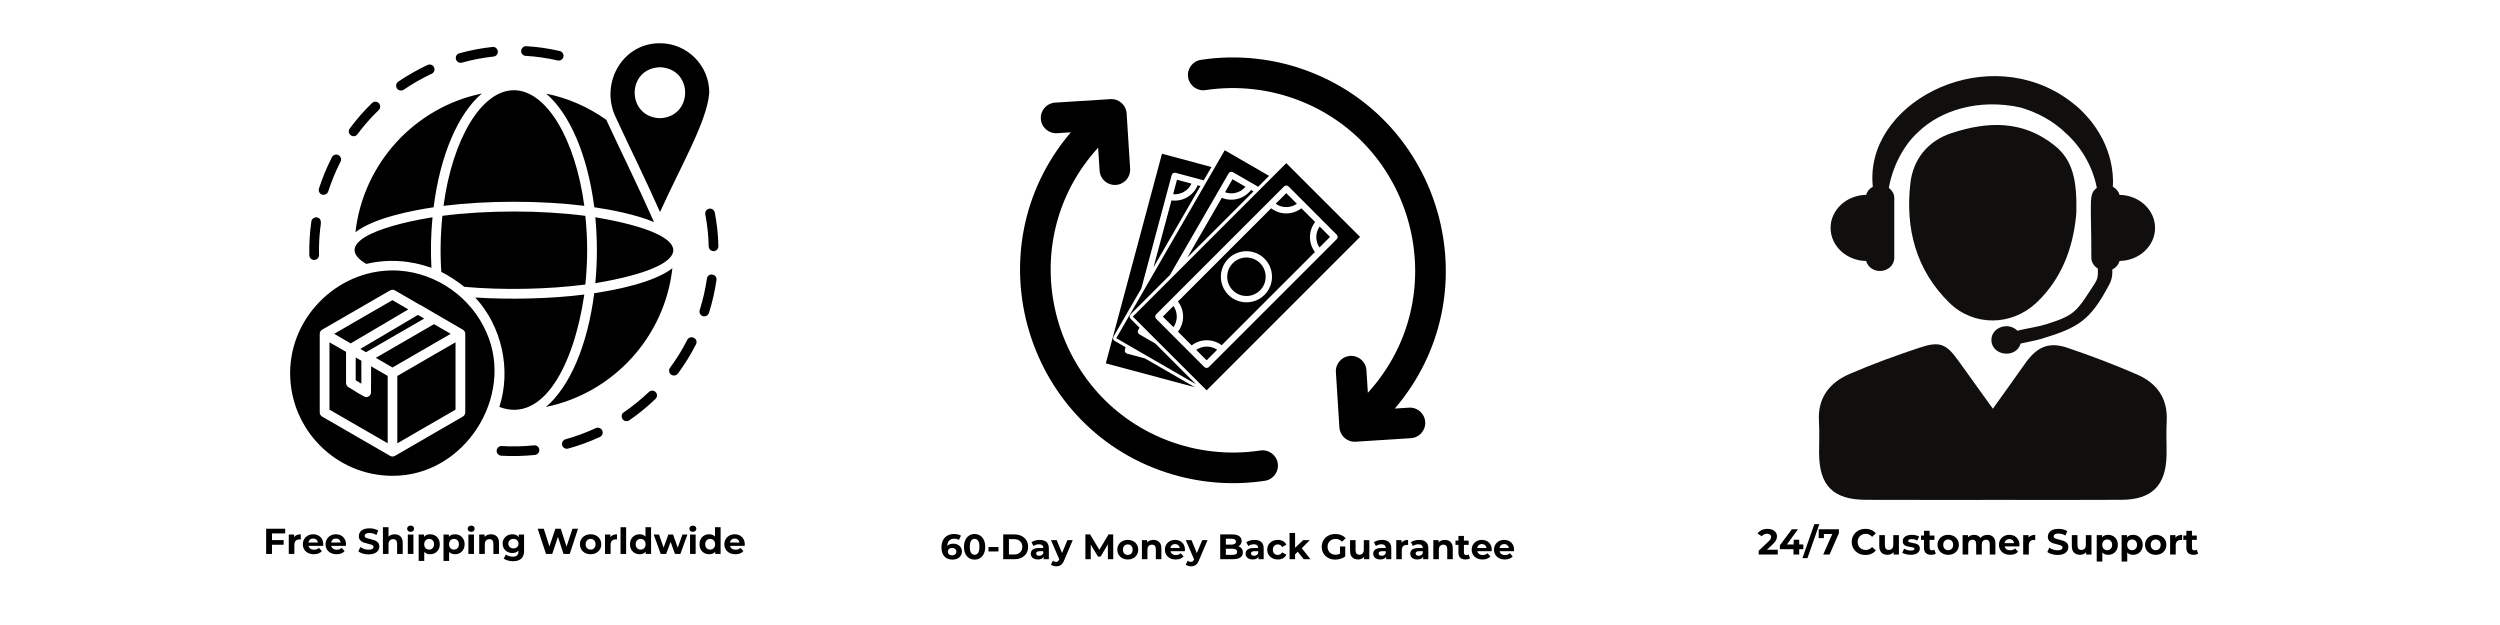
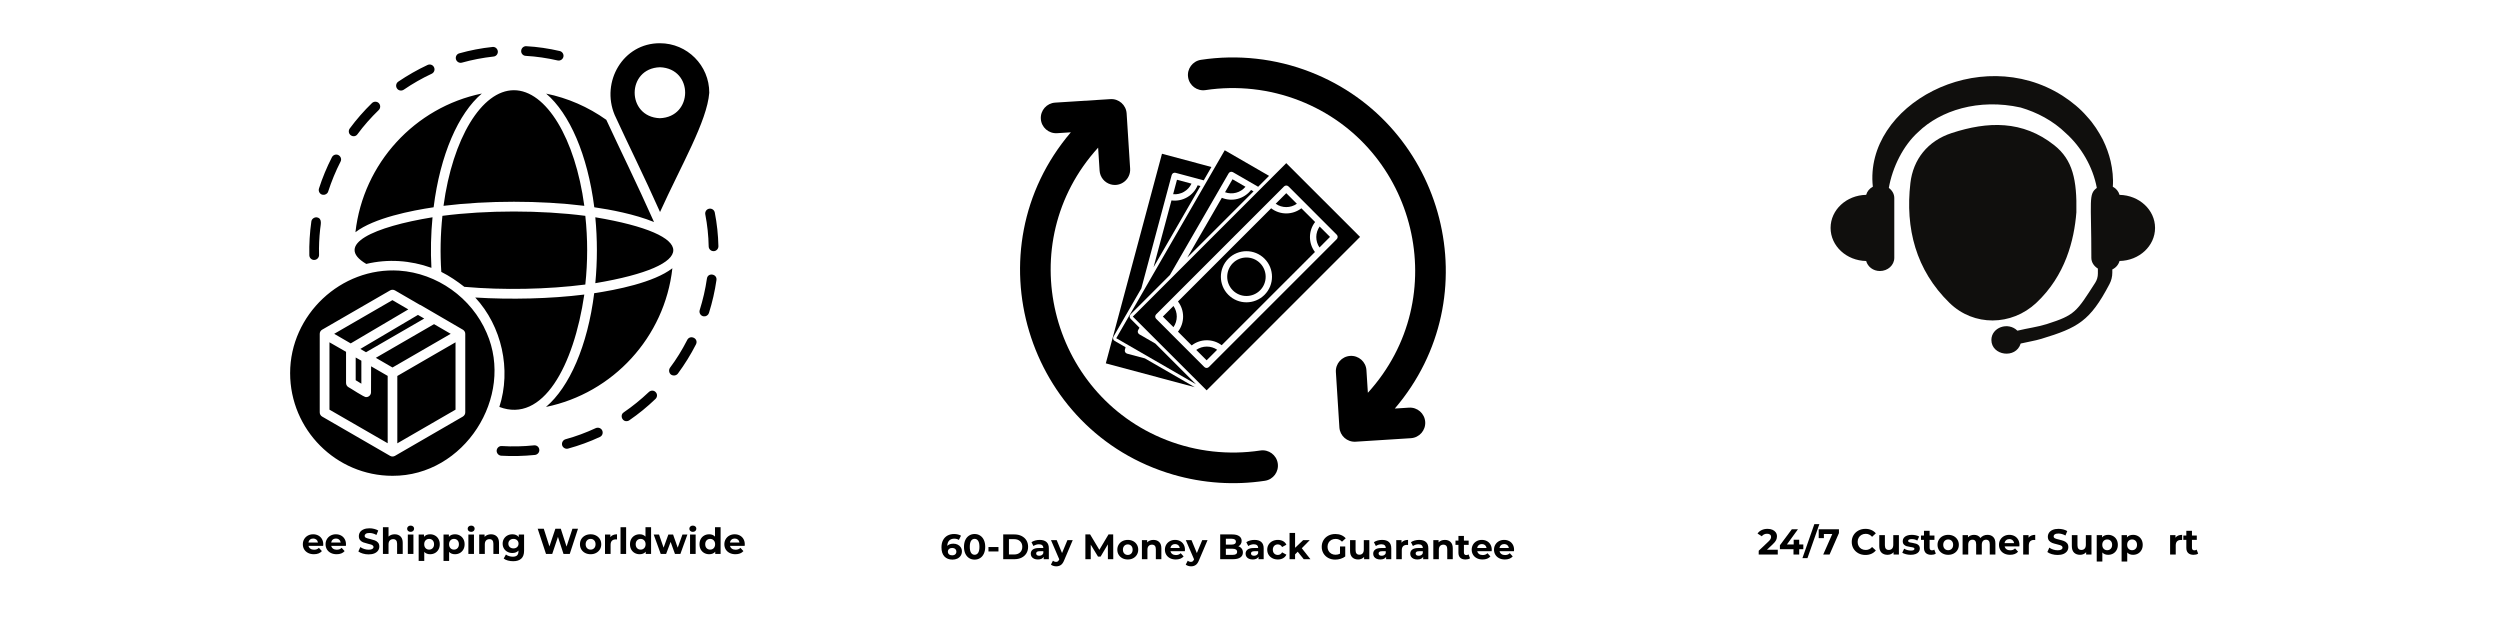
<svg xmlns="http://www.w3.org/2000/svg" version="1.0" preserveAspectRatio="xMidYMid meet" height="500" viewBox="0 0 1500 375" zoomAndPan="magnify" width="2000">
  <defs>
    <g />
    <clipPath id="f09bf53d7b">
      <path clip-rule="nonzero" d="M 174.074 25.629 L 431.098 25.629 L 431.098 285.895 L 174.074 285.895 Z M 174.074 25.629" />
    </clipPath>
    <clipPath id="bd629c1ce9">
      <path clip-rule="nonzero" d="M 612.027 59 L 767 59 L 767 289.902 L 612.027 289.902 Z M 612.027 59" />
    </clipPath>
    <clipPath id="8e0035f5b4">
      <path clip-rule="nonzero" d="M 712.211 34.441 L 867.488 34.441 L 867.488 266 L 712.211 266 Z M 712.211 34.441" />
    </clipPath>
    <clipPath id="79792985ed">
-       <path clip-rule="nonzero" d="M 1091 206 L 1300.641 206 L 1300.641 299.992 L 1091 299.992 Z M 1091 206" />
-     </clipPath>
+       </clipPath>
  </defs>
  <g clip-path="url(#f09bf53d7b)">
    <path fill-rule="nonzero" fill-opacity="1" d="M 368.809 68.992 C 377.285 87.465 386.117 104.973 396.016 127.211 C 408.656 99.273 424.242 72.758 425.562 55.656 C 425.613 39.27 412.312 25.938 395.965 25.938 C 373.832 25.836 360.43 49.094 368.809 68.992 Z M 395.965 40.34 C 416.273 41.102 416.02 70.262 395.863 70.926 C 375.762 70.109 375.762 41.051 395.965 40.34 Z M 350.582 176.73 C 344.238 219.734 325.656 254.086 299.613 244.16 C 306.875 221.719 301.086 195.711 285.145 178.512 C 306.266 179.832 330.328 179.273 350.582 176.73 Z M 327.586 244.16 C 341.648 232.254 352.562 207.469 356.523 175.914 C 369.52 173.98 392.312 169.555 403.43 160.953 C 398.809 202.379 367.742 235.918 327.586 244.16 Z M 357.184 169.91 C 358.449 156.781 358.449 143.496 357.184 130.367 C 419.57 140.852 419.57 159.426 357.184 169.91 Z M 327.688 56.168 C 340.633 58.812 352.816 64.105 363.781 71.891 C 372.664 91.078 381.906 109.652 392.414 133.215 C 380.84 128.484 366.117 125.734 356.574 124.363 C 352.562 92.859 341.699 68.074 327.688 56.168 Z M 308.348 54.129 C 327.688 54.129 345.152 83.09 350.582 123.496 C 324.234 120.238 292.457 120.238 266.109 123.496 C 271.543 83.141 289.004 54.129 308.348 54.129 Z M 260.172 124.363 C 247.176 126.297 224.379 130.723 213.262 139.324 C 217.934 97.898 249 64.359 289.105 56.117 C 275.043 68.023 264.129 92.758 260.172 124.363 Z M 259.512 130.367 C 258.547 140.34 258.293 150.723 258.852 160.699 C 246.262 156.168 232.758 155.254 219.762 158.355 C 200.113 146.805 224.48 136.066 259.512 130.367 Z M 264.789 163.141 C 264.027 152.199 264.281 140.496 265.449 129.5 C 292 126.039 324.59 126.039 351.191 129.5 C 352.664 143.141 352.664 157.086 351.191 170.723 C 328.754 173.625 301.898 174.184 278.598 172.098 C 274.281 168.738 269.766 165.637 264.789 163.141 Z M 292 199.73 C 283.016 178.715 262.25 163.906 239.457 162.379 C 204.582 160.137 174.074 188.891 174.074 223.855 C 174.074 257.801 201.637 285.484 235.5 285.484 C 278.598 285.688 308.805 238.055 292 199.73 Z M 279.156 247.418 C 279.156 248.488 278.598 249.402 277.684 249.961 L 236.969 273.527 C 236.059 274.035 234.941 274.035 234.078 273.527 C 234.078 273.527 193.312 249.961 193.312 249.961 C 192.398 249.453 191.84 248.488 191.84 247.418 L 191.84 200.293 C 191.84 199.273 192.398 198.309 193.312 197.797 L 234.078 174.234 C 234.941 173.727 236.059 173.727 236.969 174.234 L 251.895 182.887 C 252.047 182.938 252.199 182.988 252.352 183.039 C 258.395 186.449 271.543 194.336 277.684 197.797 C 278.598 198.309 279.156 199.273 279.156 200.293 Z M 210.422 206.043 L 200.52 200.293 L 235.449 180.09 L 244.992 185.637 Z M 216.207 209.352 L 250.777 188.941 L 254.535 191.133 L 219.609 211.336 Z M 270.426 200.293 L 235.5 220.496 L 225.496 214.695 L 260.426 194.492 Z M 222.656 219.785 L 232.605 225.535 L 232.605 265.941 L 197.68 245.789 L 197.68 205.383 L 207.629 211.082 L 207.629 229.758 C 207.629 230.777 208.137 231.742 209 232.254 C 209.965 232.66 218.746 238.613 219.711 238.258 C 221.285 238.309 222.656 236.883 222.605 235.355 C 222.656 235.355 222.656 219.785 222.656 219.785 Z M 213.414 214.492 L 216.816 216.426 L 216.816 230.215 L 213.414 228.129 Z M 261.945 211.945 L 273.316 205.383 L 273.316 245.789 L 238.391 265.992 L 238.391 225.586 Z M 191.383 113.113 C 193.414 106.754 196.055 100.391 199.152 94.336 C 199.91 92.91 201.637 92.301 203.059 93.062 C 204.48 93.828 205.09 95.555 204.328 96.98 C 201.383 102.73 198.898 108.789 196.918 114.895 C 196.512 116.219 195.191 117.031 193.82 116.879 C 192.043 116.777 190.824 114.844 191.383 113.113 Z M 185.598 153.168 C 185.445 146.398 185.852 139.629 186.816 132.859 C 187.02 131.281 188.691 130.215 190.113 130.418 C 193.668 131.027 192.297 135.047 192.094 137.492 C 191.535 142.633 191.281 147.875 191.434 153.012 C 191.434 154.59 190.164 155.914 188.59 155.965 C 187.02 156.066 185.648 154.793 185.598 153.168 Z M 312.711 30.465 C 312.812 28.887 314.184 27.617 315.758 27.719 C 322.457 28.074 329.262 29.09 335.859 30.617 C 337.383 30.977 338.398 32.551 338.043 34.078 C 337.688 35.656 336.113 36.625 334.539 36.266 C 328.297 34.844 321.848 33.875 315.453 33.52 C 313.828 33.469 312.559 32.043 312.711 30.465 Z M 238.188 53.062 C 237.273 51.738 237.629 49.906 238.949 48.992 C 244.535 45.223 250.473 41.816 256.566 38.965 C 258.039 38.305 259.766 38.914 260.426 40.391 C 261.133 41.816 260.477 43.598 259.004 44.258 C 253.215 46.953 247.531 50.211 242.25 53.824 C 240.93 54.691 239.102 54.438 238.188 53.062 Z M 273.57 35.555 C 273.164 33.977 274.027 32.398 275.602 31.992 C 282.102 30.16 288.75 28.887 295.504 28.176 C 297.078 27.973 298.496 29.145 298.699 30.77 C 298.852 32.348 297.684 33.824 296.113 33.926 C 289.715 34.641 283.32 35.859 277.125 37.59 C 275.652 37.996 274.027 37.133 273.57 35.555 Z M 210.473 81.152 C 209.152 80.238 208.898 78.355 209.863 77.082 C 213.871 71.637 218.391 66.496 223.215 61.816 C 224.379 60.746 226.207 60.746 227.324 61.918 C 228.391 63.086 228.391 64.918 227.223 66.039 C 222.605 70.52 218.289 75.352 214.48 80.543 C 213.566 81.867 211.742 82.121 210.473 81.152 Z M 431.047 147.723 C 431.098 149.449 429.523 150.926 427.797 150.672 C 426.375 150.52 425.258 149.348 425.207 147.875 C 425.105 141.461 424.395 134.945 423.176 128.637 C 422.871 127.059 423.887 125.531 425.461 125.227 C 427.035 124.922 428.559 125.938 428.863 127.516 C 430.184 134.184 430.895 140.953 431.047 147.723 Z M 361.344 258.309 C 362.004 259.785 361.395 261.516 359.922 262.176 C 353.832 265.027 347.383 267.367 340.887 269.148 C 339.414 269.605 337.738 268.691 337.281 267.164 C 336.875 265.586 337.789 264.008 339.312 263.551 C 345.508 261.871 351.598 259.582 357.438 256.883 C 358.957 256.223 360.684 256.883 361.344 258.309 Z M 323.574 269.758 C 323.777 271.387 322.559 272.762 320.988 272.965 C 314.285 273.629 307.434 273.832 300.73 273.426 C 299.156 273.32 297.938 271.949 297.988 270.371 C 298.09 268.793 299.461 267.52 301.035 267.621 C 307.434 268.031 313.93 267.875 320.328 267.215 C 322 267.012 323.422 268.133 323.574 269.758 Z M 393.379 235.254 C 394.547 236.426 394.445 238.258 393.277 239.379 C 388.402 244.059 383.121 248.387 377.539 252.203 C 376.93 252.609 376.27 252.762 375.559 252.711 C 372.969 252.457 372.004 248.793 374.238 247.418 C 379.52 243.805 384.594 239.684 389.266 235.254 C 390.484 234.086 392.312 234.086 393.379 235.254 Z M 429.879 168.027 C 428.914 174.695 427.391 181.359 425.359 187.824 C 424.902 189.148 423.633 189.961 422.262 189.809 C 420.484 189.656 419.266 187.773 419.824 186.043 C 421.754 179.883 423.227 173.574 424.141 167.211 C 424.648 163.344 430.387 164.262 429.879 168.027 Z M 417.594 206.602 C 414.445 212.762 410.789 218.664 406.73 224.16 C 405.766 225.434 403.938 225.637 402.617 224.77 C 401.348 223.805 401.094 221.973 402.008 220.648 C 405.867 215.508 409.266 209.961 412.211 204.211 C 413.836 200.496 419.367 202.938 417.594 206.602 Z M 417.594 206.602" fill="#000000" />
  </g>
  <g fill-opacity="1" fill="#000000">
    <g transform="translate(157.89, 332.365)">
      <g>
-         <path d="M 5.297 -12.312 L 5.297 -8.312 L 12.297 -8.312 L 12.297 -5.516 L 5.297 -5.516 L 5.297 0 L 1.797 0 L 1.797 -15.125 L 13.219 -15.125 L 13.219 -12.312 Z M 5.297 -12.312" />
-       </g>
+         </g>
    </g>
  </g>
  <g fill-opacity="1" fill="#000000">
    <g transform="translate(171.7, 332.365)">
      <g>
-         <path d="M 4.781 -10.094 C 5.176 -10.656 5.719 -11.078 6.406 -11.359 C 7.094 -11.648 7.879 -11.797 8.766 -11.797 L 8.766 -8.688 C 8.398 -8.719 8.148 -8.734 8.016 -8.734 C 7.047 -8.734 6.285 -8.461 5.734 -7.922 C 5.191 -7.379 4.922 -6.566 4.922 -5.484 L 4.922 0 L 1.562 0 L 1.562 -11.625 L 4.781 -11.625 Z M 4.781 -10.094" />
-       </g>
+         </g>
    </g>
  </g>
  <g fill-opacity="1" fill="#000000">
    <g transform="translate(181.016, 332.365)">
      <g>
        <path d="M 12.938 -5.766 C 12.938 -5.723 12.914 -5.422 12.875 -4.859 L 4.078 -4.859 C 4.242 -4.141 4.617 -3.57 5.203 -3.156 C 5.797 -2.738 6.531 -2.531 7.406 -2.531 C 8.008 -2.531 8.547 -2.617 9.016 -2.797 C 9.484 -2.973 9.922 -3.258 10.328 -3.656 L 12.125 -1.703 C 11.031 -0.453 9.43 0.172 7.328 0.172 C 6.016 0.172 4.852 -0.082 3.844 -0.594 C 2.832 -1.102 2.051 -1.812 1.5 -2.719 C 0.957 -3.625 0.688 -4.656 0.688 -5.812 C 0.688 -6.945 0.957 -7.973 1.5 -8.891 C 2.039 -9.805 2.781 -10.52 3.719 -11.031 C 4.664 -11.539 5.723 -11.797 6.891 -11.797 C 8.023 -11.797 9.051 -11.551 9.969 -11.062 C 10.895 -10.57 11.617 -9.867 12.141 -8.953 C 12.672 -8.035 12.938 -6.973 12.938 -5.766 Z M 6.922 -9.25 C 6.148 -9.25 5.504 -9.031 4.984 -8.594 C 4.473 -8.164 4.16 -7.578 4.047 -6.828 L 9.766 -6.828 C 9.648 -7.566 9.332 -8.156 8.812 -8.594 C 8.289 -9.031 7.66 -9.25 6.922 -9.25 Z M 6.922 -9.25" />
      </g>
    </g>
  </g>
  <g fill-opacity="1" fill="#000000">
    <g transform="translate(194.653, 332.365)">
      <g>
        <path d="M 12.938 -5.766 C 12.938 -5.723 12.914 -5.422 12.875 -4.859 L 4.078 -4.859 C 4.242 -4.141 4.617 -3.57 5.203 -3.156 C 5.797 -2.738 6.531 -2.531 7.406 -2.531 C 8.008 -2.531 8.547 -2.617 9.016 -2.797 C 9.484 -2.973 9.922 -3.258 10.328 -3.656 L 12.125 -1.703 C 11.031 -0.453 9.43 0.172 7.328 0.172 C 6.016 0.172 4.852 -0.082 3.844 -0.594 C 2.832 -1.102 2.051 -1.812 1.5 -2.719 C 0.957 -3.625 0.688 -4.656 0.688 -5.812 C 0.688 -6.945 0.957 -7.973 1.5 -8.891 C 2.039 -9.805 2.781 -10.52 3.719 -11.031 C 4.664 -11.539 5.723 -11.797 6.891 -11.797 C 8.023 -11.797 9.051 -11.551 9.969 -11.062 C 10.895 -10.57 11.617 -9.867 12.141 -8.953 C 12.672 -8.035 12.938 -6.973 12.938 -5.766 Z M 6.922 -9.25 C 6.148 -9.25 5.504 -9.031 4.984 -8.594 C 4.473 -8.164 4.16 -7.578 4.047 -6.828 L 9.766 -6.828 C 9.648 -7.566 9.332 -8.156 8.812 -8.594 C 8.289 -9.031 7.66 -9.25 6.922 -9.25 Z M 6.922 -9.25" />
      </g>
    </g>
  </g>
  <g fill-opacity="1" fill="#000000">
    <g transform="translate(208.291, 332.365)">
      <g />
    </g>
  </g>
  <g fill-opacity="1" fill="#000000">
    <g transform="translate(214.407, 332.365)">
      <g>
        <path d="M 6.766 0.266 C 5.566 0.266 4.41 0.102 3.297 -0.219 C 2.18 -0.551 1.285 -0.973 0.609 -1.484 L 1.797 -4.125 C 2.441 -3.656 3.211 -3.273 4.109 -2.984 C 5.004 -2.691 5.895 -2.547 6.781 -2.547 C 7.781 -2.547 8.516 -2.691 8.984 -2.984 C 9.461 -3.285 9.703 -3.68 9.703 -4.172 C 9.703 -4.523 9.562 -4.82 9.281 -5.062 C 9 -5.301 8.641 -5.492 8.203 -5.641 C 7.766 -5.785 7.172 -5.941 6.422 -6.109 C 5.266 -6.391 4.316 -6.664 3.578 -6.938 C 2.848 -7.207 2.219 -7.645 1.688 -8.25 C 1.164 -8.852 0.906 -9.66 0.906 -10.672 C 0.906 -11.555 1.141 -12.352 1.609 -13.062 C 2.086 -13.77 2.805 -14.332 3.766 -14.75 C 4.723 -15.176 5.895 -15.391 7.281 -15.391 C 8.25 -15.391 9.191 -15.27 10.109 -15.031 C 11.035 -14.801 11.844 -14.473 12.531 -14.047 L 11.453 -11.391 C 10.055 -12.18 8.66 -12.578 7.266 -12.578 C 6.285 -12.578 5.562 -12.414 5.094 -12.094 C 4.625 -11.781 4.391 -11.363 4.391 -10.844 C 4.391 -10.32 4.656 -9.938 5.188 -9.688 C 5.727 -9.438 6.555 -9.191 7.672 -8.953 C 8.828 -8.672 9.77 -8.395 10.5 -8.125 C 11.238 -7.852 11.867 -7.422 12.391 -6.828 C 12.922 -6.234 13.188 -5.438 13.188 -4.438 C 13.188 -3.57 12.941 -2.781 12.453 -2.062 C 11.973 -1.352 11.25 -0.785 10.281 -0.359 C 9.32 0.055 8.148 0.266 6.766 0.266 Z M 6.766 0.266" />
      </g>
    </g>
  </g>
  <g fill-opacity="1" fill="#000000">
    <g transform="translate(228.196, 332.365)">
      <g>
        <path d="M 8.625 -11.797 C 10.062 -11.797 11.223 -11.363 12.109 -10.5 C 12.992 -9.633 13.438 -8.352 13.438 -6.656 L 13.438 0 L 10.062 0 L 10.062 -6.141 C 10.062 -7.055 9.859 -7.738 9.453 -8.188 C 9.055 -8.645 8.477 -8.875 7.719 -8.875 C 6.863 -8.875 6.18 -8.609 5.672 -8.078 C 5.172 -7.555 4.922 -6.781 4.922 -5.75 L 4.922 0 L 1.562 0 L 1.562 -16.031 L 4.922 -16.031 L 4.922 -10.422 C 5.367 -10.859 5.91 -11.195 6.547 -11.438 C 7.18 -11.676 7.875 -11.797 8.625 -11.797 Z M 8.625 -11.797" />
      </g>
    </g>
  </g>
  <g fill-opacity="1" fill="#000000">
    <g transform="translate(243.131, 332.365)">
      <g>
        <path d="M 1.562 -11.625 L 4.922 -11.625 L 4.922 0 L 1.562 0 Z M 3.234 -13.25 C 2.617 -13.25 2.113 -13.426 1.719 -13.781 C 1.332 -14.145 1.141 -14.594 1.141 -15.125 C 1.141 -15.656 1.332 -16.098 1.719 -16.453 C 2.113 -16.816 2.617 -17 3.234 -17 C 3.859 -17 4.363 -16.828 4.75 -16.484 C 5.133 -16.141 5.328 -15.707 5.328 -15.188 C 5.328 -14.625 5.133 -14.16 4.75 -13.797 C 4.363 -13.43 3.859 -13.25 3.234 -13.25 Z M 3.234 -13.25" />
      </g>
    </g>
  </g>
  <g fill-opacity="1" fill="#000000">
    <g transform="translate(249.636, 332.365)">
      <g>
        <path d="M 8.422 -11.797 C 9.504 -11.797 10.488 -11.547 11.375 -11.047 C 12.258 -10.555 12.953 -9.859 13.453 -8.953 C 13.961 -8.055 14.219 -7.008 14.219 -5.812 C 14.219 -4.613 13.961 -3.562 13.453 -2.656 C 12.953 -1.758 12.258 -1.062 11.375 -0.562 C 10.488 -0.07 9.504 0.172 8.422 0.172 C 6.941 0.172 5.773 -0.297 4.922 -1.234 L 4.922 4.188 L 1.562 4.188 L 1.562 -11.625 L 4.781 -11.625 L 4.781 -10.281 C 5.613 -11.289 6.828 -11.797 8.422 -11.797 Z M 7.844 -2.594 C 8.707 -2.594 9.414 -2.883 9.969 -3.469 C 10.52 -4.051 10.797 -4.832 10.797 -5.812 C 10.797 -6.789 10.52 -7.57 9.969 -8.156 C 9.414 -8.738 8.707 -9.031 7.844 -9.031 C 6.977 -9.031 6.27 -8.738 5.719 -8.156 C 5.164 -7.57 4.891 -6.789 4.891 -5.812 C 4.891 -4.832 5.164 -4.051 5.719 -3.469 C 6.27 -2.883 6.977 -2.594 7.844 -2.594 Z M 7.844 -2.594" />
      </g>
    </g>
  </g>
  <g fill-opacity="1" fill="#000000">
    <g transform="translate(264.549, 332.365)">
      <g>
        <path d="M 8.422 -11.797 C 9.504 -11.797 10.488 -11.547 11.375 -11.047 C 12.258 -10.555 12.953 -9.859 13.453 -8.953 C 13.961 -8.055 14.219 -7.008 14.219 -5.812 C 14.219 -4.613 13.961 -3.562 13.453 -2.656 C 12.953 -1.758 12.258 -1.062 11.375 -0.562 C 10.488 -0.07 9.504 0.172 8.422 0.172 C 6.941 0.172 5.773 -0.297 4.922 -1.234 L 4.922 4.188 L 1.562 4.188 L 1.562 -11.625 L 4.781 -11.625 L 4.781 -10.281 C 5.613 -11.289 6.828 -11.797 8.422 -11.797 Z M 7.844 -2.594 C 8.707 -2.594 9.414 -2.883 9.969 -3.469 C 10.52 -4.051 10.797 -4.832 10.797 -5.812 C 10.797 -6.789 10.52 -7.57 9.969 -8.156 C 9.414 -8.738 8.707 -9.031 7.844 -9.031 C 6.977 -9.031 6.27 -8.738 5.719 -8.156 C 5.164 -7.57 4.891 -6.789 4.891 -5.812 C 4.891 -4.832 5.164 -4.051 5.719 -3.469 C 6.27 -2.883 6.977 -2.594 7.844 -2.594 Z M 7.844 -2.594" />
      </g>
    </g>
  </g>
  <g fill-opacity="1" fill="#000000">
    <g transform="translate(279.462, 332.365)">
      <g>
        <path d="M 1.562 -11.625 L 4.922 -11.625 L 4.922 0 L 1.562 0 Z M 3.234 -13.25 C 2.617 -13.25 2.113 -13.426 1.719 -13.781 C 1.332 -14.145 1.141 -14.594 1.141 -15.125 C 1.141 -15.656 1.332 -16.098 1.719 -16.453 C 2.113 -16.816 2.617 -17 3.234 -17 C 3.859 -17 4.363 -16.828 4.75 -16.484 C 5.133 -16.141 5.328 -15.707 5.328 -15.188 C 5.328 -14.625 5.133 -14.16 4.75 -13.797 C 4.363 -13.43 3.859 -13.25 3.234 -13.25 Z M 3.234 -13.25" />
      </g>
    </g>
  </g>
  <g fill-opacity="1" fill="#000000">
    <g transform="translate(285.967, 332.365)">
      <g>
        <path d="M 8.625 -11.797 C 10.062 -11.797 11.223 -11.363 12.109 -10.5 C 12.992 -9.633 13.438 -8.352 13.438 -6.656 L 13.438 0 L 10.062 0 L 10.062 -6.141 C 10.062 -7.055 9.859 -7.738 9.453 -8.188 C 9.055 -8.645 8.477 -8.875 7.719 -8.875 C 6.863 -8.875 6.18 -8.609 5.672 -8.078 C 5.172 -7.555 4.922 -6.781 4.922 -5.75 L 4.922 0 L 1.562 0 L 1.562 -11.625 L 4.781 -11.625 L 4.781 -10.266 C 5.227 -10.754 5.781 -11.129 6.438 -11.391 C 7.102 -11.66 7.832 -11.797 8.625 -11.797 Z M 8.625 -11.797" />
      </g>
    </g>
  </g>
  <g fill-opacity="1" fill="#000000">
    <g transform="translate(300.902, 332.365)">
      <g>
        <path d="M 13.547 -11.625 L 13.547 -1.938 C 13.547 0.188 12.988 1.766 11.875 2.797 C 10.77 3.836 9.148 4.359 7.016 4.359 C 5.898 4.359 4.836 4.223 3.828 3.953 C 2.816 3.68 1.977 3.285 1.312 2.766 L 2.656 0.344 C 3.145 0.75 3.766 1.066 4.516 1.297 C 5.266 1.535 6.016 1.656 6.766 1.656 C 7.93 1.656 8.789 1.395 9.344 0.875 C 9.895 0.352 10.172 -0.441 10.172 -1.516 L 10.172 -2.016 C 9.297 -1.047 8.07 -0.562 6.5 -0.562 C 5.438 -0.562 4.461 -0.797 3.578 -1.266 C 2.691 -1.734 1.988 -2.391 1.469 -3.234 C 0.945 -4.086 0.688 -5.07 0.688 -6.188 C 0.688 -7.289 0.945 -8.266 1.469 -9.109 C 1.988 -9.961 2.691 -10.625 3.578 -11.094 C 4.461 -11.562 5.438 -11.797 6.5 -11.797 C 8.188 -11.797 9.469 -11.242 10.344 -10.141 L 10.344 -11.625 Z M 7.172 -3.328 C 8.066 -3.328 8.797 -3.586 9.359 -4.109 C 9.93 -4.641 10.219 -5.332 10.219 -6.188 C 10.219 -7.031 9.93 -7.711 9.359 -8.234 C 8.797 -8.766 8.066 -9.031 7.172 -9.031 C 6.273 -9.031 5.539 -8.766 4.969 -8.234 C 4.395 -7.711 4.109 -7.031 4.109 -6.188 C 4.109 -5.332 4.395 -4.641 4.969 -4.109 C 5.539 -3.586 6.273 -3.328 7.172 -3.328 Z M 7.172 -3.328" />
      </g>
    </g>
  </g>
  <g fill-opacity="1" fill="#000000">
    <g transform="translate(316.031, 332.365)">
      <g />
    </g>
  </g>
  <g fill-opacity="1" fill="#000000">
    <g transform="translate(322.147, 332.365)">
      <g>
        <path d="M 24.656 -15.125 L 19.703 0 L 15.953 0 L 12.625 -10.25 L 9.188 0 L 5.453 0 L 0.469 -15.125 L 4.109 -15.125 L 7.516 -4.5 L 11.078 -15.125 L 14.328 -15.125 L 17.781 -4.406 L 21.312 -15.125 Z M 24.656 -15.125" />
      </g>
    </g>
  </g>
  <g fill-opacity="1" fill="#000000">
    <g transform="translate(347.283, 332.365)">
      <g>
        <path d="M 7.094 0.172 C 5.863 0.172 4.758 -0.082 3.781 -0.594 C 2.812 -1.102 2.051 -1.812 1.5 -2.719 C 0.957 -3.625 0.688 -4.656 0.688 -5.812 C 0.688 -6.969 0.957 -8 1.5 -8.906 C 2.051 -9.812 2.812 -10.52 3.781 -11.031 C 4.758 -11.539 5.863 -11.797 7.094 -11.797 C 8.312 -11.797 9.398 -11.539 10.359 -11.031 C 11.328 -10.52 12.086 -9.812 12.641 -8.906 C 13.191 -8 13.469 -6.969 13.469 -5.812 C 13.469 -4.656 13.191 -3.625 12.641 -2.719 C 12.086 -1.812 11.328 -1.102 10.359 -0.594 C 9.398 -0.082 8.312 0.172 7.094 0.172 Z M 7.094 -2.594 C 7.957 -2.594 8.664 -2.883 9.219 -3.469 C 9.77 -4.051 10.047 -4.832 10.047 -5.812 C 10.047 -6.789 9.77 -7.57 9.219 -8.156 C 8.664 -8.738 7.957 -9.031 7.094 -9.031 C 6.227 -9.031 5.516 -8.738 4.953 -8.156 C 4.391 -7.57 4.109 -6.789 4.109 -5.812 C 4.109 -4.832 4.391 -4.051 4.953 -3.469 C 5.516 -2.883 6.227 -2.594 7.094 -2.594 Z M 7.094 -2.594" />
      </g>
    </g>
  </g>
  <g fill-opacity="1" fill="#000000">
    <g transform="translate(361.439, 332.365)">
      <g>
        <path d="M 4.781 -10.094 C 5.176 -10.656 5.719 -11.078 6.406 -11.359 C 7.094 -11.648 7.879 -11.797 8.766 -11.797 L 8.766 -8.688 C 8.398 -8.719 8.148 -8.734 8.016 -8.734 C 7.047 -8.734 6.285 -8.461 5.734 -7.922 C 5.191 -7.379 4.922 -6.566 4.922 -5.484 L 4.922 0 L 1.562 0 L 1.562 -11.625 L 4.781 -11.625 Z M 4.781 -10.094" />
      </g>
    </g>
  </g>
  <g fill-opacity="1" fill="#000000">
    <g transform="translate(370.754, 332.365)">
      <g>
        <path d="M 1.562 -16.031 L 4.922 -16.031 L 4.922 0 L 1.562 0 Z M 1.562 -16.031" />
      </g>
    </g>
  </g>
  <g fill-opacity="1" fill="#000000">
    <g transform="translate(377.259, 332.365)">
      <g>
        <path d="M 13.391 -16.031 L 13.391 0 L 10.172 0 L 10.172 -1.344 C 9.336 -0.332 8.129 0.172 6.547 0.172 C 5.453 0.172 4.461 -0.07 3.578 -0.562 C 2.691 -1.051 1.992 -1.75 1.484 -2.656 C 0.984 -3.562 0.734 -4.613 0.734 -5.812 C 0.734 -7.008 0.984 -8.062 1.484 -8.969 C 1.992 -9.875 2.691 -10.57 3.578 -11.062 C 4.461 -11.551 5.453 -11.797 6.547 -11.797 C 8.023 -11.797 9.188 -11.328 10.031 -10.391 L 10.031 -16.031 Z M 7.125 -2.594 C 7.977 -2.594 8.688 -2.883 9.25 -3.469 C 9.812 -4.051 10.094 -4.832 10.094 -5.812 C 10.094 -6.789 9.812 -7.57 9.25 -8.156 C 8.688 -8.738 7.977 -9.031 7.125 -9.031 C 6.258 -9.031 5.547 -8.738 4.984 -8.156 C 4.43 -7.57 4.156 -6.789 4.156 -5.812 C 4.156 -4.832 4.43 -4.051 4.984 -3.469 C 5.547 -2.883 6.258 -2.594 7.125 -2.594 Z M 7.125 -2.594" />
      </g>
    </g>
  </g>
  <g fill-opacity="1" fill="#000000">
    <g transform="translate(392.216, 332.365)">
      <g>
        <path d="M 20.219 -11.625 L 16.016 0 L 12.766 0 L 10.156 -7.219 L 7.453 0 L 4.219 0 L 0.016 -11.625 L 3.203 -11.625 L 5.938 -3.766 L 8.797 -11.625 L 11.641 -11.625 L 14.406 -3.766 L 17.25 -11.625 Z M 20.219 -11.625" />
      </g>
    </g>
  </g>
  <g fill-opacity="1" fill="#000000">
    <g transform="translate(412.467, 332.365)">
      <g>
        <path d="M 1.562 -11.625 L 4.922 -11.625 L 4.922 0 L 1.562 0 Z M 3.234 -13.25 C 2.617 -13.25 2.113 -13.426 1.719 -13.781 C 1.332 -14.145 1.141 -14.594 1.141 -15.125 C 1.141 -15.656 1.332 -16.098 1.719 -16.453 C 2.113 -16.816 2.617 -17 3.234 -17 C 3.859 -17 4.363 -16.828 4.75 -16.484 C 5.133 -16.141 5.328 -15.707 5.328 -15.188 C 5.328 -14.625 5.133 -14.16 4.75 -13.797 C 4.363 -13.43 3.859 -13.25 3.234 -13.25 Z M 3.234 -13.25" />
      </g>
    </g>
  </g>
  <g fill-opacity="1" fill="#000000">
    <g transform="translate(418.972, 332.365)">
      <g>
        <path d="M 13.391 -16.031 L 13.391 0 L 10.172 0 L 10.172 -1.344 C 9.336 -0.332 8.129 0.172 6.547 0.172 C 5.453 0.172 4.461 -0.07 3.578 -0.562 C 2.691 -1.051 1.992 -1.75 1.484 -2.656 C 0.984 -3.562 0.734 -4.613 0.734 -5.812 C 0.734 -7.008 0.984 -8.062 1.484 -8.969 C 1.992 -9.875 2.691 -10.57 3.578 -11.062 C 4.461 -11.551 5.453 -11.797 6.547 -11.797 C 8.023 -11.797 9.188 -11.328 10.031 -10.391 L 10.031 -16.031 Z M 7.125 -2.594 C 7.977 -2.594 8.688 -2.883 9.25 -3.469 C 9.812 -4.051 10.094 -4.832 10.094 -5.812 C 10.094 -6.789 9.812 -7.57 9.25 -8.156 C 8.688 -8.738 7.977 -9.031 7.125 -9.031 C 6.258 -9.031 5.547 -8.738 4.984 -8.156 C 4.43 -7.57 4.156 -6.789 4.156 -5.812 C 4.156 -4.832 4.43 -4.051 4.984 -3.469 C 5.547 -2.883 6.258 -2.594 7.125 -2.594 Z M 7.125 -2.594" />
      </g>
    </g>
  </g>
  <g fill-opacity="1" fill="#000000">
    <g transform="translate(433.928, 332.365)">
      <g>
        <path d="M 12.938 -5.766 C 12.938 -5.723 12.914 -5.422 12.875 -4.859 L 4.078 -4.859 C 4.242 -4.141 4.617 -3.57 5.203 -3.156 C 5.797 -2.738 6.531 -2.531 7.406 -2.531 C 8.008 -2.531 8.547 -2.617 9.016 -2.797 C 9.484 -2.973 9.922 -3.258 10.328 -3.656 L 12.125 -1.703 C 11.031 -0.453 9.43 0.172 7.328 0.172 C 6.016 0.172 4.852 -0.082 3.844 -0.594 C 2.832 -1.102 2.051 -1.812 1.5 -2.719 C 0.957 -3.625 0.688 -4.656 0.688 -5.812 C 0.688 -6.945 0.957 -7.973 1.5 -8.891 C 2.039 -9.805 2.781 -10.52 3.719 -11.031 C 4.664 -11.539 5.723 -11.797 6.891 -11.797 C 8.023 -11.797 9.051 -11.551 9.969 -11.062 C 10.895 -10.57 11.617 -9.867 12.141 -8.953 C 12.672 -8.035 12.938 -6.973 12.938 -5.766 Z M 6.922 -9.25 C 6.148 -9.25 5.504 -9.031 4.984 -8.594 C 4.473 -8.164 4.16 -7.578 4.047 -6.828 L 9.766 -6.828 C 9.648 -7.566 9.332 -8.156 8.812 -8.594 C 8.289 -9.031 7.66 -9.25 6.922 -9.25 Z M 6.922 -9.25" />
      </g>
    </g>
  </g>
  <g clip-path="url(#bd629c1ce9)">
    <path fill-rule="nonzero" fill-opacity="1" d="M 756.203 270.301 C 737.238 273.172 717.785 271.004 699.914 264.039 C 629.59 236.613 606.73 145.859 658.875 88.594 L 659.754 102.371 C 660 106.332 662.738 109.562 666.359 110.605 C 672.441 112.383 678.488 107.574 678.082 101.199 L 675.977 68.047 C 675.652 62.992 671.297 59.145 666.227 59.473 L 633.078 61.574 C 628.023 61.902 624.176 66.27 624.5 71.324 C 624.812 76.398 629.18 80.23 634.254 79.918 L 642.504 79.383 C 582.418 149.902 615.484 259.066 703.992 284.797 C 721.781 289.965 740.566 291.254 758.957 288.465 C 763.965 287.715 767.418 283.035 766.652 278.016 C 765.902 272.992 761.223 269.551 756.203 270.301" fill="#000000" />
  </g>
  <g clip-path="url(#8e0035f5b4)">
    <path fill-rule="nonzero" fill-opacity="1" d="M 845.375 244.59 L 836.883 245.125 C 894.293 177.965 867.289 74.816 786.27 43.215 C 765.414 35.078 742.699 32.551 720.574 35.895 C 715.551 36.66 712.094 41.34 712.863 46.348 C 713.613 51.367 718.293 54.824 723.312 54.059 C 742.277 51.203 761.73 53.375 779.602 60.336 C 850.074 87.812 872.641 178.535 820.723 235.668 L 819.859 222.121 C 819.547 217.066 815.18 213.215 810.109 213.543 C 805.055 213.867 801.203 218.223 801.531 223.293 L 803.633 256.441 C 803.961 261.512 808.332 265.344 813.387 265.02 L 846.535 262.914 C 851.605 262.59 855.438 258.234 855.129 253.164 C 854.801 248.094 850.43 244.262 845.375 244.59" fill="#000000" />
  </g>
  <path fill-rule="nonzero" fill-opacity="1" d="M 676.273 212.188 C 675.262 211.91 674.656 210.867 674.934 209.859 L 675.344 208.34 L 668.805 204.559 C 668.363 204.312 668.039 203.891 667.906 203.402 C 667.777 202.91 667.844 202.391 668.102 201.965 L 684.801 173.039 L 703.012 105.031 C 703.289 104.02 704.332 103.414 705.344 103.691 L 722.238 108.211 L 726.852 100.203 L 697.191 92.246 L 663.488 218.012 L 716.855 232.309 L 686.953 215.043 L 676.273 212.188" fill="#000000" />
  <path fill-rule="nonzero" fill-opacity="1" d="M 714.883 110.184 L 706.191 107.852 L 703.879 116.523 C 708.492 116.949 712.926 114.391 714.883 110.184" fill="#000000" />
  <path fill-rule="nonzero" fill-opacity="1" d="M 702.883 120.242 L 692.137 160.32 L 720.266 111.617 L 718.586 111.176 C 716.043 117.391 709.551 121.141 702.883 120.242" fill="#000000" />
  <path fill-rule="nonzero" fill-opacity="1" d="M 693.18 206.125 L 683.609 200.598 C 682.695 200.059 682.387 198.898 682.91 197.988 L 683.691 196.633 L 678.359 191.285 C 677.609 190.551 677.609 189.344 678.359 188.594 L 701.953 165 L 737.172 104.02 C 737.695 103.105 738.852 102.797 739.766 103.316 L 754.898 112.059 L 761.438 105.52 L 734.84 90.16 L 669.75 202.91 L 717.59 230.531 L 693.18 206.125" fill="#000000" />
  <path fill-rule="nonzero" fill-opacity="1" d="M 747.281 112.059 L 739.504 107.559 L 735.02 115.336 C 739.375 116.934 744.316 115.613 747.281 112.059" fill="#000000" />
  <path fill-rule="nonzero" fill-opacity="1" d="M 752.109 114.844 L 750.625 113.98 C 746.531 119.328 739.309 121.27 733.098 118.676 L 712.355 154.598 L 752.109 114.844" fill="#000000" />
  <path fill-rule="nonzero" fill-opacity="1" d="M 724.078 207.949 C 721.781 207.949 719.578 208.652 717.738 209.957 L 723.965 216.184 L 730.293 209.859 C 728.48 208.617 726.328 207.949 724.078 207.949" fill="#000000" />
  <path fill-rule="nonzero" fill-opacity="1" d="M 756.023 157.891 C 751.523 153.375 744.199 153.375 739.699 157.891 C 735.199 162.391 735.199 169.715 739.699 174.215 C 744.199 178.715 751.523 178.715 756.023 174.215 C 760.523 169.715 760.523 162.391 756.023 157.891" fill="#000000" />
  <path fill-rule="nonzero" fill-opacity="1" d="M 679.695 189.949 L 723.965 234.203 L 816.027 142.141 L 771.758 97.887 Z M 802.035 143.496 L 725.301 220.227 C 724.57 220.961 723.363 220.961 722.613 220.227 L 693.688 191.285 C 692.938 190.551 692.938 189.344 693.688 188.594 L 770.422 111.863 C 771.152 111.129 772.359 111.129 773.109 111.863 L 802.035 140.805 C 802.785 141.539 802.785 142.746 802.035 143.496" fill="#000000" />
  <path fill-rule="nonzero" fill-opacity="1" d="M 798.008 142.141 L 791.781 135.914 C 789.137 139.664 789.105 144.699 791.684 148.484 L 798.008 142.141" fill="#000000" />
  <path fill-rule="nonzero" fill-opacity="1" d="M 697.715 189.949 L 704.074 196.293 C 706.73 192.508 706.73 187.387 704.074 183.59 L 697.715 189.949" fill="#000000" />
  <path fill-rule="nonzero" fill-opacity="1" d="M 778.117 122.25 L 771.758 115.906 L 765.414 122.25 C 769.195 124.922 774.316 124.922 778.117 122.25" fill="#000000" />
  <path fill-rule="nonzero" fill-opacity="1" d="M 780.824 124.973 C 775.508 129.082 768.008 129.082 762.691 124.973 L 706.781 180.883 C 710.887 186.199 710.887 193.699 706.781 199.016 L 715.016 207.25 C 717.605 205.242 720.754 204.152 724.078 204.152 C 727.355 204.152 730.457 205.195 733.016 207.133 L 788.961 151.207 C 784.949 145.891 784.98 138.473 789.059 133.207 Z M 758.711 176.902 C 752.727 182.887 742.992 182.887 737.012 176.902 C 731.027 170.922 731.027 161.188 737.012 155.203 C 742.992 149.219 752.727 149.219 758.711 155.203 C 764.695 161.188 764.695 170.922 758.711 176.902" fill="#000000" />
  <g fill-opacity="1" fill="#000000">
    <g transform="translate(564.054, 335.517)">
      <g>
        <path d="M 7.984 -9.312 C 8.93 -9.312 9.789 -9.117 10.562 -8.734 C 11.344 -8.359 11.957 -7.816 12.406 -7.109 C 12.863 -6.41 13.094 -5.602 13.094 -4.688 C 13.094 -3.695 12.844 -2.828 12.344 -2.078 C 11.852 -1.328 11.18 -0.75 10.328 -0.344 C 9.473 0.051 8.52 0.25 7.469 0.25 C 5.383 0.25 3.754 -0.383 2.578 -1.656 C 1.41 -2.926 0.828 -4.742 0.828 -7.109 C 0.828 -8.797 1.145 -10.238 1.781 -11.438 C 2.414 -12.633 3.301 -13.547 4.438 -14.172 C 5.582 -14.797 6.906 -15.109 8.406 -15.109 C 9.195 -15.109 9.957 -15.02 10.688 -14.844 C 11.414 -14.664 12.035 -14.414 12.547 -14.094 L 11.266 -11.562 C 10.523 -12.062 9.598 -12.312 8.484 -12.312 C 7.223 -12.312 6.223 -11.941 5.484 -11.203 C 4.754 -10.461 4.363 -9.395 4.312 -8 C 5.188 -8.875 6.41 -9.312 7.984 -9.312 Z M 7.281 -2.312 C 8.008 -2.312 8.602 -2.508 9.062 -2.906 C 9.531 -3.301 9.766 -3.836 9.766 -4.516 C 9.766 -5.191 9.531 -5.734 9.062 -6.141 C 8.602 -6.547 7.992 -6.75 7.234 -6.75 C 6.484 -6.75 5.867 -6.539 5.391 -6.125 C 4.91 -5.707 4.672 -5.172 4.672 -4.516 C 4.672 -3.867 4.898 -3.336 5.359 -2.922 C 5.828 -2.516 6.469 -2.312 7.281 -2.312 Z M 7.281 -2.312" />
      </g>
    </g>
  </g>
  <g fill-opacity="1" fill="#000000">
    <g transform="translate(577.567, 335.517)">
      <g>
        <path d="M 7.188 0.25 C 5.957 0.25 4.863 -0.051 3.906 -0.656 C 2.945 -1.258 2.191 -2.141 1.641 -3.297 C 1.098 -4.453 0.828 -5.828 0.828 -7.422 C 0.828 -9.023 1.098 -10.398 1.641 -11.547 C 2.191 -12.703 2.945 -13.582 3.906 -14.188 C 4.863 -14.801 5.957 -15.109 7.188 -15.109 C 8.426 -15.109 9.523 -14.801 10.484 -14.188 C 11.441 -13.582 12.191 -12.703 12.734 -11.547 C 13.285 -10.398 13.562 -9.023 13.562 -7.422 C 13.562 -5.828 13.285 -4.453 12.734 -3.297 C 12.191 -2.141 11.441 -1.258 10.484 -0.656 C 9.523 -0.051 8.426 0.25 7.188 0.25 Z M 7.188 -2.656 C 8.094 -2.656 8.801 -3.039 9.312 -3.812 C 9.832 -4.594 10.094 -5.797 10.094 -7.422 C 10.094 -9.047 9.832 -10.25 9.312 -11.031 C 8.801 -11.812 8.094 -12.203 7.188 -12.203 C 6.301 -12.203 5.598 -11.812 5.078 -11.031 C 4.566 -10.25 4.312 -9.047 4.312 -7.422 C 4.312 -5.797 4.566 -4.594 5.078 -3.812 C 5.598 -3.039 6.301 -2.656 7.188 -2.656 Z M 7.188 -2.656" />
      </g>
    </g>
  </g>
  <g fill-opacity="1" fill="#000000">
    <g transform="translate(591.971, 335.517)">
      <g>
        <path d="M 1.109 -7.297 L 7.109 -7.297 L 7.109 -4.641 L 1.109 -4.641 Z M 1.109 -7.297" />
      </g>
    </g>
  </g>
  <g fill-opacity="1" fill="#000000">
    <g transform="translate(600.16, 335.517)">
      <g>
        <path d="M 1.766 -14.859 L 8.516 -14.859 C 10.117 -14.859 11.539 -14.547 12.781 -13.922 C 14.02 -13.305 14.984 -12.441 15.672 -11.328 C 16.359 -10.211 16.703 -8.91 16.703 -7.422 C 16.703 -5.941 16.359 -4.641 15.672 -3.516 C 14.984 -2.398 14.02 -1.535 12.781 -0.922 C 11.539 -0.305 10.117 0 8.516 0 L 1.766 0 Z M 8.344 -2.828 C 9.82 -2.828 11.004 -3.238 11.891 -4.062 C 12.773 -4.895 13.219 -6.016 13.219 -7.422 C 13.219 -8.836 12.773 -9.957 11.891 -10.781 C 11.004 -11.613 9.82 -12.031 8.344 -12.031 L 5.203 -12.031 L 5.203 -2.828 Z M 8.344 -2.828" />
      </g>
    </g>
  </g>
  <g fill-opacity="1" fill="#000000">
    <g transform="translate(617.683, 335.517)">
      <g>
        <path d="M 6.125 -11.578 C 7.895 -11.578 9.254 -11.156 10.203 -10.312 C 11.148 -9.477 11.625 -8.211 11.625 -6.516 L 11.625 0 L 8.531 0 L 8.531 -1.422 C 7.906 -0.359 6.742 0.172 5.047 0.172 C 4.172 0.172 3.41 0.023 2.766 -0.266 C 2.117 -0.566 1.625 -0.977 1.281 -1.5 C 0.945 -2.031 0.781 -2.625 0.781 -3.281 C 0.781 -4.344 1.18 -5.176 1.984 -5.781 C 2.785 -6.395 4.02 -6.703 5.688 -6.703 L 8.312 -6.703 C 8.312 -7.422 8.094 -7.973 7.656 -8.359 C 7.219 -8.754 6.562 -8.953 5.688 -8.953 C 5.082 -8.953 4.484 -8.852 3.891 -8.656 C 3.305 -8.469 2.805 -8.211 2.391 -7.891 L 1.203 -10.203 C 1.828 -10.641 2.57 -10.977 3.438 -11.219 C 4.312 -11.457 5.207 -11.578 6.125 -11.578 Z M 5.875 -2.062 C 6.438 -2.062 6.938 -2.191 7.375 -2.453 C 7.82 -2.711 8.133 -3.098 8.312 -3.609 L 8.312 -4.781 L 6.047 -4.781 C 4.691 -4.781 4.016 -4.332 4.016 -3.438 C 4.016 -3.008 4.176 -2.672 4.5 -2.422 C 4.832 -2.18 5.289 -2.062 5.875 -2.062 Z M 5.875 -2.062" />
      </g>
    </g>
  </g>
  <g fill-opacity="1" fill="#000000">
    <g transform="translate(630.771, 335.517)">
      <g>
        <path d="M 12.859 -11.422 L 7.703 0.703 C 7.18 2.016 6.535 2.938 5.766 3.469 C 4.992 4.008 4.062 4.281 2.969 4.281 C 2.375 4.281 1.785 4.188 1.203 4 C 0.629 3.82 0.156 3.57 -0.219 3.25 L 1 0.891 C 1.25 1.117 1.539 1.297 1.875 1.422 C 2.207 1.547 2.535 1.609 2.859 1.609 C 3.316 1.609 3.688 1.5 3.969 1.281 C 4.25 1.062 4.504 0.695 4.734 0.188 L 4.781 0.078 L -0.172 -11.422 L 3.25 -11.422 L 6.453 -3.672 L 9.672 -11.422 Z M 12.859 -11.422" />
      </g>
    </g>
  </g>
  <g fill-opacity="1" fill="#000000">
    <g transform="translate(643.457, 335.517)">
      <g />
    </g>
  </g>
  <g fill-opacity="1" fill="#000000">
    <g transform="translate(649.461, 335.517)">
      <g>
        <path d="M 15.281 0 L 15.25 -8.906 L 10.891 -1.562 L 9.344 -1.562 L 4.984 -8.719 L 4.984 0 L 1.766 0 L 1.766 -14.859 L 4.609 -14.859 L 10.156 -5.625 L 15.641 -14.859 L 18.453 -14.859 L 18.5 0 Z M 15.281 0" />
      </g>
    </g>
  </g>
  <g fill-opacity="1" fill="#000000">
    <g transform="translate(669.72, 335.517)">
      <g>
        <path d="M 6.953 0.172 C 5.754 0.172 4.676 -0.078 3.719 -0.578 C 2.77 -1.086 2.023 -1.785 1.484 -2.672 C 0.941 -3.566 0.672 -4.578 0.672 -5.703 C 0.672 -6.836 0.941 -7.848 1.484 -8.734 C 2.023 -9.629 2.77 -10.328 3.719 -10.828 C 4.676 -11.328 5.754 -11.578 6.953 -11.578 C 8.16 -11.578 9.238 -11.328 10.188 -10.828 C 11.133 -10.328 11.875 -9.629 12.406 -8.734 C 12.945 -7.848 13.219 -6.836 13.219 -5.703 C 13.219 -4.578 12.945 -3.566 12.406 -2.672 C 11.875 -1.785 11.133 -1.086 10.188 -0.578 C 9.238 -0.078 8.16 0.172 6.953 0.172 Z M 6.953 -2.547 C 7.805 -2.547 8.504 -2.832 9.047 -3.406 C 9.586 -3.977 9.859 -4.742 9.859 -5.703 C 9.859 -6.672 9.586 -7.441 9.047 -8.016 C 8.504 -8.586 7.805 -8.875 6.953 -8.875 C 6.109 -8.875 5.41 -8.586 4.859 -8.016 C 4.305 -7.441 4.031 -6.672 4.031 -5.703 C 4.031 -4.742 4.305 -3.977 4.859 -3.406 C 5.41 -2.832 6.109 -2.547 6.953 -2.547 Z M 6.953 -2.547" />
      </g>
    </g>
  </g>
  <g fill-opacity="1" fill="#000000">
    <g transform="translate(683.615, 335.517)">
      <g>
        <path d="M 8.469 -11.578 C 9.883 -11.578 11.023 -11.156 11.891 -10.312 C 12.766 -9.469 13.203 -8.207 13.203 -6.531 L 13.203 0 L 9.891 0 L 9.891 -6.031 C 9.891 -6.938 9.691 -7.609 9.297 -8.047 C 8.898 -8.492 8.328 -8.719 7.578 -8.719 C 6.742 -8.719 6.078 -8.457 5.578 -7.938 C 5.086 -7.426 4.844 -6.66 4.844 -5.641 L 4.844 0 L 1.531 0 L 1.531 -11.422 L 4.688 -11.422 L 4.688 -10.078 C 5.125 -10.555 5.664 -10.926 6.312 -11.188 C 6.969 -11.445 7.688 -11.578 8.469 -11.578 Z M 8.469 -11.578" />
      </g>
    </g>
  </g>
  <g fill-opacity="1" fill="#000000">
    <g transform="translate(698.274, 335.517)">
      <g>
        <path d="M 12.703 -5.672 C 12.703 -5.629 12.68 -5.332 12.641 -4.781 L 4.016 -4.781 C 4.172 -4.07 4.535 -3.508 5.109 -3.094 C 5.691 -2.688 6.414 -2.484 7.281 -2.484 C 7.875 -2.484 8.398 -2.57 8.859 -2.75 C 9.316 -2.926 9.742 -3.207 10.141 -3.594 L 11.906 -1.672 C 10.832 -0.441 9.258 0.172 7.188 0.172 C 5.906 0.172 4.77 -0.078 3.781 -0.578 C 2.789 -1.086 2.023 -1.785 1.484 -2.672 C 0.941 -3.566 0.672 -4.578 0.672 -5.703 C 0.672 -6.828 0.938 -7.836 1.469 -8.734 C 2 -9.629 2.727 -10.328 3.656 -10.828 C 4.582 -11.328 5.617 -11.578 6.766 -11.578 C 7.879 -11.578 8.891 -11.336 9.797 -10.859 C 10.703 -10.379 11.41 -9.691 11.922 -8.797 C 12.441 -7.898 12.703 -6.859 12.703 -5.672 Z M 6.797 -9.078 C 6.047 -9.078 5.414 -8.863 4.906 -8.438 C 4.395 -8.02 4.082 -7.441 3.969 -6.703 L 9.594 -6.703 C 9.477 -7.422 9.164 -7.992 8.656 -8.422 C 8.145 -8.859 7.523 -9.078 6.797 -9.078 Z M 6.797 -9.078" />
      </g>
    </g>
  </g>
  <g fill-opacity="1" fill="#000000">
    <g transform="translate(711.66, 335.517)">
      <g>
        <path d="M 12.859 -11.422 L 7.703 0.703 C 7.18 2.016 6.535 2.938 5.766 3.469 C 4.992 4.008 4.062 4.281 2.969 4.281 C 2.375 4.281 1.785 4.188 1.203 4 C 0.629 3.82 0.156 3.57 -0.219 3.25 L 1 0.891 C 1.25 1.117 1.539 1.297 1.875 1.422 C 2.207 1.547 2.535 1.609 2.859 1.609 C 3.316 1.609 3.688 1.5 3.969 1.281 C 4.25 1.062 4.504 0.695 4.734 0.188 L 4.781 0.078 L -0.172 -11.422 L 3.25 -11.422 L 6.453 -3.672 L 9.672 -11.422 Z M 12.859 -11.422" />
      </g>
    </g>
  </g>
  <g fill-opacity="1" fill="#000000">
    <g transform="translate(724.345, 335.517)">
      <g />
    </g>
  </g>
  <g fill-opacity="1" fill="#000000">
    <g transform="translate(730.349, 335.517)">
      <g>
        <path d="M 12.672 -7.719 C 13.516 -7.457 14.176 -7.008 14.656 -6.375 C 15.145 -5.75 15.391 -4.973 15.391 -4.047 C 15.391 -2.742 14.879 -1.742 13.859 -1.047 C 12.848 -0.348 11.375 0 9.438 0 L 1.766 0 L 1.766 -14.859 L 9.016 -14.859 C 10.828 -14.859 12.219 -14.508 13.188 -13.812 C 14.156 -13.125 14.641 -12.18 14.641 -10.984 C 14.641 -10.266 14.461 -9.625 14.109 -9.062 C 13.766 -8.5 13.285 -8.051 12.672 -7.719 Z M 5.172 -12.266 L 5.172 -8.766 L 8.594 -8.766 C 9.438 -8.766 10.078 -8.91 10.516 -9.203 C 10.961 -9.504 11.188 -9.945 11.188 -10.531 C 11.188 -11.102 10.961 -11.535 10.516 -11.828 C 10.078 -12.117 9.438 -12.266 8.594 -12.266 Z M 9.188 -2.594 C 10.094 -2.594 10.773 -2.738 11.234 -3.031 C 11.691 -3.332 11.922 -3.789 11.922 -4.406 C 11.922 -5.645 11.008 -6.266 9.188 -6.266 L 5.172 -6.266 L 5.172 -2.594 Z M 9.188 -2.594" />
      </g>
    </g>
  </g>
  <g fill-opacity="1" fill="#000000">
    <g transform="translate(746.577, 335.517)">
      <g>
        <path d="M 6.125 -11.578 C 7.895 -11.578 9.254 -11.156 10.203 -10.312 C 11.148 -9.477 11.625 -8.211 11.625 -6.516 L 11.625 0 L 8.531 0 L 8.531 -1.422 C 7.906 -0.359 6.742 0.172 5.047 0.172 C 4.172 0.172 3.41 0.023 2.766 -0.266 C 2.117 -0.566 1.625 -0.977 1.281 -1.5 C 0.945 -2.031 0.781 -2.625 0.781 -3.281 C 0.781 -4.344 1.18 -5.176 1.984 -5.781 C 2.785 -6.395 4.02 -6.703 5.688 -6.703 L 8.312 -6.703 C 8.312 -7.422 8.094 -7.973 7.656 -8.359 C 7.219 -8.754 6.562 -8.953 5.688 -8.953 C 5.082 -8.953 4.484 -8.852 3.891 -8.656 C 3.305 -8.469 2.805 -8.211 2.391 -7.891 L 1.203 -10.203 C 1.828 -10.641 2.57 -10.977 3.438 -11.219 C 4.312 -11.457 5.207 -11.578 6.125 -11.578 Z M 5.875 -2.062 C 6.438 -2.062 6.938 -2.191 7.375 -2.453 C 7.82 -2.711 8.133 -3.098 8.312 -3.609 L 8.312 -4.781 L 6.047 -4.781 C 4.691 -4.781 4.016 -4.332 4.016 -3.438 C 4.016 -3.008 4.176 -2.672 4.5 -2.422 C 4.832 -2.18 5.289 -2.062 5.875 -2.062 Z M 5.875 -2.062" />
      </g>
    </g>
  </g>
  <g fill-opacity="1" fill="#000000">
    <g transform="translate(759.666, 335.517)">
      <g>
        <path d="M 7.047 0.172 C 5.828 0.172 4.734 -0.078 3.766 -0.578 C 2.797 -1.086 2.035 -1.785 1.484 -2.672 C 0.941 -3.566 0.672 -4.578 0.672 -5.703 C 0.672 -6.836 0.941 -7.848 1.484 -8.734 C 2.035 -9.629 2.797 -10.328 3.766 -10.828 C 4.734 -11.328 5.828 -11.578 7.047 -11.578 C 8.242 -11.578 9.289 -11.328 10.188 -10.828 C 11.094 -10.328 11.75 -9.609 12.156 -8.672 L 9.594 -7.297 C 9 -8.348 8.141 -8.875 7.016 -8.875 C 6.16 -8.875 5.445 -8.586 4.875 -8.016 C 4.312 -7.453 4.031 -6.68 4.031 -5.703 C 4.031 -4.734 4.312 -3.961 4.875 -3.391 C 5.445 -2.828 6.16 -2.547 7.016 -2.547 C 8.148 -2.547 9.008 -3.066 9.594 -4.109 L 12.156 -2.719 C 11.75 -1.812 11.094 -1.102 10.188 -0.594 C 9.289 -0.082 8.242 0.172 7.047 0.172 Z M 7.047 0.172" />
      </g>
    </g>
  </g>
  <g fill-opacity="1" fill="#000000">
    <g transform="translate(772.204, 335.517)">
      <g>
        <path d="M 6.422 -4.484 L 4.844 -2.906 L 4.844 0 L 1.531 0 L 1.531 -15.75 L 4.844 -15.75 L 4.844 -6.828 L 9.672 -11.422 L 13.625 -11.422 L 8.875 -6.578 L 14.047 0 L 10.031 0 Z M 6.422 -4.484" />
      </g>
    </g>
  </g>
  <g fill-opacity="1" fill="#000000">
    <g transform="translate(786.205, 335.517)">
      <g />
    </g>
  </g>
  <g fill-opacity="1" fill="#000000">
    <g transform="translate(792.208, 335.517)">
      <g>
        <path d="M 11.797 -7.656 L 14.938 -7.656 L 14.938 -1.641 C 14.133 -1.023 13.203 -0.555 12.141 -0.234 C 11.078 0.086 10.008 0.25 8.938 0.25 C 7.395 0.25 6.004 -0.078 4.766 -0.734 C 3.535 -1.391 2.57 -2.301 1.875 -3.469 C 1.176 -4.633 0.828 -5.953 0.828 -7.422 C 0.828 -8.898 1.176 -10.223 1.875 -11.391 C 2.57 -12.555 3.539 -13.469 4.781 -14.125 C 6.031 -14.781 7.438 -15.109 9 -15.109 C 10.301 -15.109 11.477 -14.891 12.531 -14.453 C 13.594 -14.016 14.488 -13.379 15.219 -12.547 L 13 -10.5 C 11.945 -11.613 10.672 -12.172 9.172 -12.172 C 8.223 -12.172 7.379 -11.973 6.641 -11.578 C 5.898 -11.18 5.328 -10.625 4.922 -9.906 C 4.516 -9.188 4.312 -8.359 4.312 -7.422 C 4.312 -6.504 4.516 -5.688 4.922 -4.969 C 5.328 -4.25 5.895 -3.688 6.625 -3.281 C 7.352 -2.875 8.188 -2.672 9.125 -2.672 C 10.113 -2.672 11.004 -2.883 11.797 -3.312 Z M 11.797 -7.656" />
      </g>
    </g>
  </g>
  <g fill-opacity="1" fill="#000000">
    <g transform="translate(808.564, 335.517)">
      <g>
        <path d="M 13.031 -11.422 L 13.031 0 L 9.891 0 L 9.891 -1.359 C 9.453 -0.859 8.926 -0.477 8.312 -0.219 C 7.707 0.039 7.051 0.172 6.344 0.172 C 4.844 0.172 3.656 -0.258 2.781 -1.125 C 1.906 -1.988 1.469 -3.27 1.469 -4.969 L 1.469 -11.422 L 4.781 -11.422 L 4.781 -5.453 C 4.781 -3.609 5.551 -2.688 7.094 -2.688 C 7.883 -2.688 8.52 -2.945 9 -3.469 C 9.477 -3.988 9.719 -4.754 9.719 -5.766 L 9.719 -11.422 Z M 13.031 -11.422" />
      </g>
    </g>
  </g>
  <g fill-opacity="1" fill="#000000">
    <g transform="translate(823.138, 335.517)">
      <g>
        <path d="M 6.125 -11.578 C 7.895 -11.578 9.254 -11.156 10.203 -10.312 C 11.148 -9.477 11.625 -8.211 11.625 -6.516 L 11.625 0 L 8.531 0 L 8.531 -1.422 C 7.906 -0.359 6.742 0.172 5.047 0.172 C 4.172 0.172 3.41 0.023 2.766 -0.266 C 2.117 -0.566 1.625 -0.977 1.281 -1.5 C 0.945 -2.031 0.781 -2.625 0.781 -3.281 C 0.781 -4.344 1.18 -5.176 1.984 -5.781 C 2.785 -6.395 4.02 -6.703 5.688 -6.703 L 8.312 -6.703 C 8.312 -7.422 8.094 -7.973 7.656 -8.359 C 7.219 -8.754 6.562 -8.953 5.688 -8.953 C 5.082 -8.953 4.484 -8.852 3.891 -8.656 C 3.305 -8.469 2.805 -8.211 2.391 -7.891 L 1.203 -10.203 C 1.828 -10.641 2.57 -10.977 3.438 -11.219 C 4.312 -11.457 5.207 -11.578 6.125 -11.578 Z M 5.875 -2.062 C 6.438 -2.062 6.938 -2.191 7.375 -2.453 C 7.82 -2.711 8.133 -3.098 8.312 -3.609 L 8.312 -4.781 L 6.047 -4.781 C 4.691 -4.781 4.016 -4.332 4.016 -3.438 C 4.016 -3.008 4.176 -2.672 4.5 -2.422 C 4.832 -2.18 5.289 -2.062 5.875 -2.062 Z M 5.875 -2.062" />
      </g>
    </g>
  </g>
  <g fill-opacity="1" fill="#000000">
    <g transform="translate(836.227, 335.517)">
      <g>
        <path d="M 4.688 -9.906 C 5.082 -10.457 5.613 -10.875 6.281 -11.156 C 6.957 -11.438 7.734 -11.578 8.609 -11.578 L 8.609 -8.531 C 8.242 -8.562 8 -8.578 7.875 -8.578 C 6.926 -8.578 6.18 -8.312 5.641 -7.781 C 5.109 -7.25 4.844 -6.453 4.844 -5.391 L 4.844 0 L 1.531 0 L 1.531 -11.422 L 4.688 -11.422 Z M 4.688 -9.906" />
      </g>
    </g>
  </g>
  <g fill-opacity="1" fill="#000000">
    <g transform="translate(845.37, 335.517)">
      <g>
        <path d="M 6.125 -11.578 C 7.895 -11.578 9.254 -11.156 10.203 -10.312 C 11.148 -9.477 11.625 -8.211 11.625 -6.516 L 11.625 0 L 8.531 0 L 8.531 -1.422 C 7.906 -0.359 6.742 0.172 5.047 0.172 C 4.172 0.172 3.41 0.023 2.766 -0.266 C 2.117 -0.566 1.625 -0.977 1.281 -1.5 C 0.945 -2.031 0.781 -2.625 0.781 -3.281 C 0.781 -4.344 1.18 -5.176 1.984 -5.781 C 2.785 -6.395 4.02 -6.703 5.688 -6.703 L 8.312 -6.703 C 8.312 -7.422 8.094 -7.973 7.656 -8.359 C 7.219 -8.754 6.562 -8.953 5.688 -8.953 C 5.082 -8.953 4.484 -8.852 3.891 -8.656 C 3.305 -8.469 2.805 -8.211 2.391 -7.891 L 1.203 -10.203 C 1.828 -10.641 2.57 -10.977 3.438 -11.219 C 4.312 -11.457 5.207 -11.578 6.125 -11.578 Z M 5.875 -2.062 C 6.438 -2.062 6.938 -2.191 7.375 -2.453 C 7.82 -2.711 8.133 -3.098 8.312 -3.609 L 8.312 -4.781 L 6.047 -4.781 C 4.691 -4.781 4.016 -4.332 4.016 -3.438 C 4.016 -3.008 4.176 -2.672 4.5 -2.422 C 4.832 -2.18 5.289 -2.062 5.875 -2.062 Z M 5.875 -2.062" />
      </g>
    </g>
  </g>
  <g fill-opacity="1" fill="#000000">
    <g transform="translate(858.459, 335.517)">
      <g>
        <path d="M 8.469 -11.578 C 9.883 -11.578 11.023 -11.156 11.891 -10.312 C 12.766 -9.469 13.203 -8.207 13.203 -6.531 L 13.203 0 L 9.891 0 L 9.891 -6.031 C 9.891 -6.938 9.691 -7.609 9.297 -8.047 C 8.898 -8.492 8.328 -8.719 7.578 -8.719 C 6.742 -8.719 6.078 -8.457 5.578 -7.938 C 5.086 -7.426 4.844 -6.66 4.844 -5.641 L 4.844 0 L 1.531 0 L 1.531 -11.422 L 4.688 -11.422 L 4.688 -10.078 C 5.125 -10.555 5.664 -10.926 6.312 -11.188 C 6.969 -11.445 7.688 -11.578 8.469 -11.578 Z M 8.469 -11.578" />
      </g>
    </g>
  </g>
  <g fill-opacity="1" fill="#000000">
    <g transform="translate(873.118, 335.517)">
      <g>
        <path d="M 8.891 -0.547 C 8.566 -0.305 8.164 -0.125 7.688 0 C 7.219 0.113 6.723 0.172 6.203 0.172 C 4.836 0.172 3.785 -0.172 3.047 -0.859 C 2.305 -1.555 1.938 -2.578 1.938 -3.922 L 1.938 -8.609 L 0.172 -8.609 L 0.172 -11.156 L 1.938 -11.156 L 1.938 -13.938 L 5.234 -13.938 L 5.234 -11.156 L 8.078 -11.156 L 8.078 -8.609 L 5.234 -8.609 L 5.234 -3.969 C 5.234 -3.488 5.359 -3.117 5.609 -2.859 C 5.859 -2.598 6.207 -2.469 6.656 -2.469 C 7.188 -2.469 7.633 -2.609 8 -2.891 Z M 8.891 -0.547" />
      </g>
    </g>
  </g>
  <g fill-opacity="1" fill="#000000">
    <g transform="translate(882.346, 335.517)">
      <g>
        <path d="M 12.703 -5.672 C 12.703 -5.629 12.68 -5.332 12.641 -4.781 L 4.016 -4.781 C 4.172 -4.07 4.535 -3.508 5.109 -3.094 C 5.691 -2.688 6.414 -2.484 7.281 -2.484 C 7.875 -2.484 8.398 -2.57 8.859 -2.75 C 9.316 -2.926 9.742 -3.207 10.141 -3.594 L 11.906 -1.672 C 10.832 -0.441 9.258 0.172 7.188 0.172 C 5.906 0.172 4.77 -0.078 3.781 -0.578 C 2.789 -1.086 2.023 -1.785 1.484 -2.672 C 0.941 -3.566 0.672 -4.578 0.672 -5.703 C 0.672 -6.828 0.938 -7.836 1.469 -8.734 C 2 -9.629 2.727 -10.328 3.656 -10.828 C 4.582 -11.328 5.617 -11.578 6.766 -11.578 C 7.879 -11.578 8.891 -11.336 9.797 -10.859 C 10.703 -10.379 11.41 -9.691 11.922 -8.797 C 12.441 -7.898 12.703 -6.859 12.703 -5.672 Z M 6.797 -9.078 C 6.047 -9.078 5.414 -8.863 4.906 -8.438 C 4.395 -8.02 4.082 -7.441 3.969 -6.703 L 9.594 -6.703 C 9.477 -7.422 9.164 -7.992 8.656 -8.422 C 8.145 -8.859 7.523 -9.078 6.797 -9.078 Z M 6.797 -9.078" />
      </g>
    </g>
  </g>
  <g fill-opacity="1" fill="#000000">
    <g transform="translate(895.732, 335.517)">
      <g>
        <path d="M 12.703 -5.672 C 12.703 -5.629 12.68 -5.332 12.641 -4.781 L 4.016 -4.781 C 4.172 -4.07 4.535 -3.508 5.109 -3.094 C 5.691 -2.688 6.414 -2.484 7.281 -2.484 C 7.875 -2.484 8.398 -2.57 8.859 -2.75 C 9.316 -2.926 9.742 -3.207 10.141 -3.594 L 11.906 -1.672 C 10.832 -0.441 9.258 0.172 7.188 0.172 C 5.906 0.172 4.77 -0.078 3.781 -0.578 C 2.789 -1.086 2.023 -1.785 1.484 -2.672 C 0.941 -3.566 0.672 -4.578 0.672 -5.703 C 0.672 -6.828 0.938 -7.836 1.469 -8.734 C 2 -9.629 2.727 -10.328 3.656 -10.828 C 4.582 -11.328 5.617 -11.578 6.766 -11.578 C 7.879 -11.578 8.891 -11.336 9.797 -10.859 C 10.703 -10.379 11.41 -9.691 11.922 -8.797 C 12.441 -7.898 12.703 -6.859 12.703 -5.672 Z M 6.797 -9.078 C 6.047 -9.078 5.414 -8.863 4.906 -8.438 C 4.395 -8.02 4.082 -7.441 3.969 -6.703 L 9.594 -6.703 C 9.477 -7.422 9.164 -7.992 8.656 -8.422 C 8.145 -8.859 7.523 -9.078 6.797 -9.078 Z M 6.797 -9.078" />
      </g>
    </g>
  </g>
  <g fill-opacity="1" fill="#000000">
    <g transform="translate(909.121, 335.517)">
      <g />
    </g>
  </g>
  <path fill-rule="nonzero" fill-opacity="1" d="M 1271.715 116.922 C 1271.129 114.812 1269.695 113.078 1267.68 112.02 C 1268.117 107.266 1267.469 101.438 1266.355 96.645 C 1265.41 92.695 1263.926 88.285 1261.656 83.691 C 1259.254 79.148 1256.297 74.312 1252.145 69.863 C 1248.203 65.254 1243.121 61.055 1237.391 57.359 C 1187.387 25.691 1118.344 63.148 1123.703 112.031 C 1121.703 113.094 1120.281 114.812 1119.699 116.906 C 1107.863 117.117 1098.352 125.898 1098.352 136.746 C 1098.352 147.594 1107.863 156.391 1119.699 156.602 C 1120.641 160.02 1123.879 162.613 1127.926 162.613 C 1132.715 162.613 1136.574 159.078 1136.574 154.707 L 1136.574 118.812 C 1136.574 116.324 1135.246 114.191 1133.297 112.75 C 1135.461 100.391 1141.895 87.332 1150.914 79.227 C 1164.156 66.34 1187.137 58.895 1212.395 64.512 C 1222.121 67.398 1231.688 72.258 1239.66 80.047 C 1248.535 88.008 1255.738 99.941 1258.09 112.75 C 1252.98 116.535 1254.812 119.809 1254.812 154.707 C 1254.812 157.438 1256.43 159.727 1258.727 161.145 L 1258.727 164.191 C 1258.727 166.109 1258.18 168.004 1257.133 169.633 C 1245.828 187.223 1245.086 189.012 1228.012 194.469 C 1222.637 196.176 1216.574 196.918 1210.445 198.414 C 1204.793 192.84 1194.832 196.508 1194.832 203.965 C 1194.832 213.383 1209.559 215.539 1212.41 206.121 C 1216.547 205.117 1220.809 204.52 1224.812 203.301 C 1246.836 196.613 1254.043 192.641 1265.703 170.43 C 1266.805 168.324 1267.387 165.992 1267.387 163.621 L 1267.387 161.66 C 1269.562 160.629 1271.102 158.812 1271.715 156.59 C 1283.535 156.375 1293.035 147.594 1293.035 136.746 C 1293.035 125.914 1283.535 117.145 1271.715 116.922" fill="#100f0d" />
  <g clip-path="url(#79792985ed)">
    <path fill-rule="nonzero" fill-opacity="1" d="M 1195.719 245.234 C 1202.789 235.328 1208.945 226.812 1214.984 218.215 C 1222.055 208.137 1229.18 204.879 1240.352 208.641 C 1254.547 213.422 1268.598 218.773 1282.34 224.746 C 1294.137 229.871 1300.754 239.035 1300.027 252.625 C 1299.652 259.312 1300.027 266.027 1299.934 272.73 C 1299.695 291.191 1291.27 299.789 1272.949 299.883 C 1249.293 300.027 1225.637 299.934 1201.98 299.934 C 1174.492 299.934 1146.988 300 1119.512 299.895 C 1099.852 299.801 1091.559 291.418 1091.453 271.895 C 1091.414 265.512 1091.77 259.113 1091.371 252.758 C 1090.496 238.613 1097.793 229.527 1109.828 224.336 C 1123.586 218.402 1137.703 213.25 1151.926 208.547 C 1164.051 204.52 1167.805 206.32 1175.312 216.824 C 1181.773 225.871 1188.289 234.891 1195.719 245.234" fill="#100f0d" />
  </g>
  <path fill-rule="nonzero" fill-opacity="1" d="M 1245.828 127.383 C 1244.527 144.047 1239.262 165.328 1221.762 181.727 C 1206.93 195.621 1184.297 195.965 1169.703 181.738 C 1149.484 162.02 1143.102 136.945 1146.234 109.875 C 1147.863 95.715 1156.516 84.562 1171.043 79.82 C 1192.641 72.762 1213.562 72.062 1232.574 87.145 C 1243.68 95.941 1246.215 108.02 1245.828 127.383" fill="#100f0d" />
  <g fill-opacity="1" fill="#000000">
    <g transform="translate(1054.506, 332.716)">
      <g>
        <path d="M 12.156 -2.859 L 12.156 0 L 0.719 0 L 0.719 -2.266 L 6.562 -7.797 C 7.176 -8.379 7.594 -8.883 7.812 -9.312 C 8.031 -9.738 8.141 -10.16 8.141 -10.578 C 8.141 -11.18 7.93 -11.645 7.516 -11.969 C 7.109 -12.301 6.508 -12.469 5.719 -12.469 C 5.051 -12.469 4.445 -12.336 3.906 -12.078 C 3.375 -11.828 2.93 -11.453 2.578 -10.953 L 0.016 -12.594 C 0.609 -13.477 1.426 -14.164 2.469 -14.656 C 3.508 -15.156 4.695 -15.406 6.031 -15.406 C 7.156 -15.406 8.141 -15.219 8.984 -14.844 C 9.828 -14.477 10.484 -13.961 10.953 -13.297 C 11.43 -12.629 11.672 -11.836 11.672 -10.922 C 11.672 -10.098 11.492 -9.328 11.141 -8.609 C 10.797 -7.891 10.125 -7.066 9.125 -6.141 L 5.641 -2.859 Z M 12.156 -2.859" />
      </g>
    </g>
  </g>
  <g fill-opacity="1" fill="#000000">
    <g transform="translate(1067.272, 332.716)">
      <g>
        <path d="M 14.719 -3.188 L 12.25 -3.188 L 12.25 0 L 8.828 0 L 8.828 -3.188 L 0.672 -3.188 L 0.672 -5.547 L 7.812 -15.141 L 11.484 -15.141 L 4.875 -6.031 L 8.938 -6.031 L 8.938 -8.875 L 12.25 -8.875 L 12.25 -6.031 L 14.719 -6.031 Z M 14.719 -3.188" />
      </g>
    </g>
  </g>
  <g fill-opacity="1" fill="#000000">
    <g transform="translate(1082.18, 332.716)">
      <g>
        <path d="M 6.422 -18.219 L 9.438 -18.219 L 2.297 2.156 L -0.719 2.156 Z M 6.422 -18.219" />
      </g>
    </g>
  </g>
  <g fill-opacity="1" fill="#000000">
    <g transform="translate(1090.662, 332.716)">
      <g>
        <path d="M 12.703 -15.141 L 12.703 -12.875 L 7.078 0 L 3.266 0 L 8.703 -12.297 L 3.672 -12.297 L 3.672 -9.828 L 0.562 -9.828 L 0.562 -15.141 Z M 12.703 -15.141" />
      </g>
    </g>
  </g>
  <g fill-opacity="1" fill="#000000">
    <g transform="translate(1104.077, 332.716)">
      <g />
    </g>
  </g>
  <g fill-opacity="1" fill="#000000">
    <g transform="translate(1110.201, 332.716)">
      <g>
        <path d="M 9.047 0.266 C 7.504 0.266 6.109 -0.066 4.859 -0.734 C 3.609 -1.41 2.625 -2.344 1.906 -3.531 C 1.195 -4.727 0.844 -6.078 0.844 -7.578 C 0.844 -9.078 1.195 -10.422 1.906 -11.609 C 2.625 -12.797 3.609 -13.723 4.859 -14.391 C 6.109 -15.066 7.508 -15.406 9.062 -15.406 C 10.375 -15.406 11.562 -15.172 12.625 -14.703 C 13.688 -14.242 14.578 -13.582 15.297 -12.719 L 13.047 -10.641 C 12.023 -11.828 10.754 -12.422 9.234 -12.422 C 8.297 -12.422 7.457 -12.211 6.719 -11.797 C 5.988 -11.391 5.414 -10.816 5 -10.078 C 4.594 -9.348 4.391 -8.516 4.391 -7.578 C 4.391 -6.641 4.594 -5.801 5 -5.062 C 5.414 -4.32 5.988 -3.75 6.719 -3.344 C 7.457 -2.938 8.297 -2.734 9.234 -2.734 C 10.754 -2.734 12.023 -3.328 13.047 -4.516 L 15.297 -2.453 C 14.578 -1.566 13.68 -0.891 12.609 -0.422 C 11.547 0.035 10.359 0.266 9.047 0.266 Z M 9.047 0.266" />
      </g>
    </g>
  </g>
  <g fill-opacity="1" fill="#000000">
    <g transform="translate(1126.061, 332.716)">
      <g>
        <path d="M 13.281 -11.641 L 13.281 0 L 10.078 0 L 10.078 -1.391 C 9.629 -0.879 9.094 -0.488 8.469 -0.219 C 7.852 0.039 7.188 0.172 6.469 0.172 C 4.938 0.172 3.723 -0.266 2.828 -1.141 C 1.941 -2.023 1.5 -3.332 1.5 -5.062 L 1.5 -11.641 L 4.875 -11.641 L 4.875 -5.562 C 4.875 -3.688 5.66 -2.75 7.234 -2.75 C 8.035 -2.75 8.68 -3.008 9.172 -3.531 C 9.66 -4.062 9.906 -4.848 9.906 -5.891 L 9.906 -11.641 Z M 13.281 -11.641" />
      </g>
    </g>
  </g>
  <g fill-opacity="1" fill="#000000">
    <g transform="translate(1140.926, 332.716)">
      <g>
        <path d="M 5.469 0.172 C 4.508 0.172 3.566 0.051 2.641 -0.188 C 1.711 -0.426 0.977 -0.723 0.438 -1.078 L 1.562 -3.5 C 2.082 -3.176 2.707 -2.906 3.438 -2.688 C 4.176 -2.477 4.898 -2.375 5.609 -2.375 C 7.035 -2.375 7.75 -2.727 7.75 -3.438 C 7.75 -3.77 7.551 -4.008 7.156 -4.156 C 6.77 -4.301 6.172 -4.422 5.359 -4.516 C 4.41 -4.66 3.625 -4.828 3 -5.016 C 2.383 -5.203 1.848 -5.535 1.391 -6.016 C 0.941 -6.492 0.719 -7.172 0.719 -8.047 C 0.719 -8.785 0.926 -9.438 1.344 -10 C 1.77 -10.57 2.391 -11.016 3.203 -11.328 C 4.023 -11.648 4.992 -11.812 6.109 -11.812 C 6.93 -11.812 7.75 -11.723 8.562 -11.547 C 9.375 -11.367 10.047 -11.117 10.578 -10.797 L 9.453 -8.391 C 8.43 -8.973 7.316 -9.266 6.109 -9.266 C 5.379 -9.266 4.832 -9.16 4.469 -8.953 C 4.113 -8.754 3.938 -8.5 3.938 -8.188 C 3.938 -7.82 4.129 -7.566 4.516 -7.422 C 4.91 -7.273 5.535 -7.141 6.391 -7.016 C 7.336 -6.859 8.113 -6.688 8.719 -6.5 C 9.32 -6.32 9.848 -5.992 10.297 -5.516 C 10.742 -5.035 10.969 -4.375 10.969 -3.531 C 10.969 -2.812 10.75 -2.164 10.312 -1.594 C 9.883 -1.031 9.254 -0.594 8.422 -0.281 C 7.598 0.02 6.613 0.172 5.469 0.172 Z M 5.469 0.172" />
      </g>
    </g>
  </g>
  <g fill-opacity="1" fill="#000000">
    <g transform="translate(1152.416, 332.716)">
      <g>
        <path d="M 9.062 -0.562 C 8.727 -0.312 8.32 -0.125 7.844 0 C 7.363 0.113 6.852 0.172 6.312 0.172 C 4.926 0.172 3.852 -0.18 3.094 -0.891 C 2.344 -1.598 1.969 -2.633 1.969 -4 L 1.969 -8.781 L 0.172 -8.781 L 0.172 -11.391 L 1.969 -11.391 L 1.969 -14.219 L 5.344 -14.219 L 5.344 -11.391 L 8.25 -11.391 L 8.25 -8.781 L 5.344 -8.781 L 5.344 -4.047 C 5.344 -3.555 5.469 -3.176 5.719 -2.906 C 5.977 -2.645 6.336 -2.516 6.797 -2.516 C 7.328 -2.516 7.781 -2.656 8.156 -2.938 Z M 9.062 -0.562" />
      </g>
    </g>
  </g>
  <g fill-opacity="1" fill="#000000">
    <g transform="translate(1161.828, 332.716)">
      <g>
        <path d="M 7.094 0.172 C 5.875 0.172 4.773 -0.082 3.797 -0.594 C 2.828 -1.102 2.066 -1.812 1.516 -2.719 C 0.961 -3.633 0.688 -4.672 0.688 -5.828 C 0.688 -6.973 0.961 -8 1.516 -8.906 C 2.066 -9.82 2.828 -10.535 3.797 -11.047 C 4.773 -11.555 5.875 -11.812 7.094 -11.812 C 8.32 -11.812 9.422 -11.555 10.391 -11.047 C 11.359 -10.535 12.113 -9.82 12.656 -8.906 C 13.207 -8 13.484 -6.973 13.484 -5.828 C 13.484 -4.672 13.207 -3.633 12.656 -2.719 C 12.113 -1.812 11.359 -1.102 10.391 -0.594 C 9.422 -0.082 8.32 0.172 7.094 0.172 Z M 7.094 -2.594 C 7.957 -2.594 8.664 -2.883 9.219 -3.469 C 9.781 -4.051 10.062 -4.836 10.062 -5.828 C 10.062 -6.805 9.781 -7.586 9.219 -8.172 C 8.664 -8.754 7.957 -9.047 7.094 -9.047 C 6.227 -9.047 5.516 -8.754 4.953 -8.172 C 4.391 -7.586 4.109 -6.805 4.109 -5.828 C 4.109 -4.836 4.391 -4.051 4.953 -3.469 C 5.516 -2.883 6.227 -2.594 7.094 -2.594 Z M 7.094 -2.594" />
      </g>
    </g>
  </g>
  <g fill-opacity="1" fill="#000000">
    <g transform="translate(1176, 332.716)">
      <g>
        <path d="M 16.469 -11.812 C 17.926 -11.812 19.082 -11.379 19.938 -10.516 C 20.801 -9.66 21.234 -8.379 21.234 -6.672 L 21.234 0 L 17.859 0 L 17.859 -6.141 C 17.859 -7.066 17.664 -7.754 17.281 -8.203 C 16.895 -8.66 16.348 -8.891 15.641 -8.891 C 14.848 -8.891 14.223 -8.633 13.766 -8.125 C 13.305 -7.613 13.078 -6.852 13.078 -5.844 L 13.078 0 L 9.688 0 L 9.688 -6.141 C 9.688 -7.973 8.953 -8.891 7.484 -8.891 C 6.703 -8.891 6.082 -8.633 5.625 -8.125 C 5.164 -7.613 4.938 -6.852 4.938 -5.844 L 4.938 0 L 1.562 0 L 1.562 -11.641 L 4.781 -11.641 L 4.781 -10.297 C 5.219 -10.785 5.75 -11.16 6.375 -11.422 C 7 -11.68 7.688 -11.812 8.438 -11.812 C 9.258 -11.812 10.004 -11.648 10.672 -11.328 C 11.336 -11.004 11.867 -10.531 12.266 -9.906 C 12.742 -10.508 13.348 -10.977 14.078 -11.312 C 14.805 -11.645 15.602 -11.812 16.469 -11.812 Z M 16.469 -11.812" />
      </g>
    </g>
  </g>
  <g fill-opacity="1" fill="#000000">
    <g transform="translate(1198.698, 332.716)">
      <g>
        <path d="M 12.969 -5.781 C 12.969 -5.738 12.941 -5.438 12.891 -4.875 L 4.094 -4.875 C 4.25 -4.145 4.625 -3.57 5.219 -3.156 C 5.812 -2.738 6.547 -2.531 7.422 -2.531 C 8.023 -2.531 8.562 -2.617 9.031 -2.797 C 9.5 -2.984 9.938 -3.27 10.344 -3.656 L 12.141 -1.703 C 11.047 -0.453 9.445 0.172 7.344 0.172 C 6.02 0.172 4.852 -0.082 3.844 -0.594 C 2.844 -1.102 2.066 -1.812 1.516 -2.719 C 0.961 -3.633 0.688 -4.672 0.688 -5.828 C 0.688 -6.961 0.957 -7.988 1.5 -8.906 C 2.039 -9.82 2.785 -10.535 3.734 -11.047 C 4.68 -11.555 5.738 -11.812 6.906 -11.812 C 8.039 -11.812 9.07 -11.566 10 -11.078 C 10.926 -10.586 11.648 -9.883 12.172 -8.969 C 12.703 -8.051 12.969 -6.988 12.969 -5.781 Z M 6.922 -9.266 C 6.16 -9.266 5.52 -9.047 5 -8.609 C 4.477 -8.18 4.16 -7.594 4.047 -6.844 L 9.781 -6.844 C 9.664 -7.57 9.348 -8.156 8.828 -8.594 C 8.305 -9.039 7.672 -9.266 6.922 -9.266 Z M 6.922 -9.266" />
      </g>
    </g>
  </g>
  <g fill-opacity="1" fill="#000000">
    <g transform="translate(1212.351, 332.716)">
      <g>
        <path d="M 4.781 -10.109 C 5.188 -10.672 5.727 -11.094 6.406 -11.375 C 7.094 -11.664 7.883 -11.812 8.781 -11.812 L 8.781 -8.703 C 8.406 -8.734 8.156 -8.75 8.031 -8.75 C 7.062 -8.75 6.301 -8.477 5.75 -7.938 C 5.207 -7.395 4.938 -6.582 4.938 -5.5 L 4.938 0 L 1.562 0 L 1.562 -11.641 L 4.781 -11.641 Z M 4.781 -10.109" />
      </g>
    </g>
  </g>
  <g fill-opacity="1" fill="#000000">
    <g transform="translate(1221.677, 332.716)">
      <g />
    </g>
  </g>
  <g fill-opacity="1" fill="#000000">
    <g transform="translate(1227.801, 332.716)">
      <g>
        <path d="M 6.781 0.266 C 5.582 0.266 4.422 0.102 3.297 -0.219 C 2.18 -0.551 1.285 -0.977 0.609 -1.5 L 1.797 -4.141 C 2.441 -3.66 3.211 -3.273 4.109 -2.984 C 5.004 -2.691 5.898 -2.547 6.797 -2.547 C 7.785 -2.547 8.52 -2.691 9 -2.984 C 9.477 -3.285 9.719 -3.68 9.719 -4.172 C 9.719 -4.535 9.578 -4.836 9.297 -5.078 C 9.016 -5.316 8.648 -5.504 8.203 -5.641 C 7.766 -5.785 7.172 -5.945 6.422 -6.125 C 5.273 -6.395 4.332 -6.664 3.594 -6.938 C 2.852 -7.219 2.219 -7.66 1.688 -8.266 C 1.164 -8.867 0.906 -9.676 0.906 -10.688 C 0.906 -11.57 1.145 -12.367 1.625 -13.078 C 2.102 -13.797 2.82 -14.363 3.781 -14.781 C 4.738 -15.195 5.91 -15.406 7.297 -15.406 C 8.266 -15.406 9.207 -15.289 10.125 -15.062 C 11.051 -14.832 11.859 -14.5 12.547 -14.062 L 11.469 -11.406 C 10.07 -12.195 8.672 -12.594 7.266 -12.594 C 6.285 -12.594 5.562 -12.43 5.094 -12.109 C 4.625 -11.797 4.391 -11.379 4.391 -10.859 C 4.391 -10.336 4.66 -9.953 5.203 -9.703 C 5.742 -9.453 6.57 -9.203 7.688 -8.953 C 8.832 -8.68 9.773 -8.406 10.516 -8.125 C 11.254 -7.852 11.883 -7.422 12.406 -6.828 C 12.938 -6.242 13.203 -5.445 13.203 -4.438 C 13.203 -3.57 12.957 -2.781 12.469 -2.062 C 11.988 -1.352 11.266 -0.785 10.297 -0.359 C 9.328 0.055 8.156 0.266 6.781 0.266 Z M 6.781 0.266" />
      </g>
    </g>
  </g>
  <g fill-opacity="1" fill="#000000">
    <g transform="translate(1241.605, 332.716)">
      <g>
        <path d="M 13.281 -11.641 L 13.281 0 L 10.078 0 L 10.078 -1.391 C 9.629 -0.879 9.094 -0.488 8.469 -0.219 C 7.852 0.039 7.188 0.172 6.469 0.172 C 4.938 0.172 3.723 -0.266 2.828 -1.141 C 1.941 -2.023 1.5 -3.332 1.5 -5.062 L 1.5 -11.641 L 4.875 -11.641 L 4.875 -5.562 C 4.875 -3.688 5.66 -2.75 7.234 -2.75 C 8.035 -2.75 8.68 -3.008 9.172 -3.531 C 9.66 -4.062 9.906 -4.848 9.906 -5.891 L 9.906 -11.641 Z M 13.281 -11.641" />
      </g>
    </g>
  </g>
  <g fill-opacity="1" fill="#000000">
    <g transform="translate(1256.47, 332.716)">
      <g>
        <path d="M 8.438 -11.812 C 9.52 -11.812 10.504 -11.562 11.391 -11.062 C 12.273 -10.57 12.969 -9.875 13.469 -8.969 C 13.977 -8.07 14.234 -7.023 14.234 -5.828 C 14.234 -4.629 13.977 -3.578 13.469 -2.672 C 12.969 -1.766 12.273 -1.062 11.391 -0.562 C 10.504 -0.07 9.52 0.172 8.438 0.172 C 6.945 0.172 5.781 -0.297 4.938 -1.234 L 4.938 4.203 L 1.562 4.203 L 1.562 -11.641 L 4.781 -11.641 L 4.781 -10.297 C 5.613 -11.305 6.832 -11.812 8.438 -11.812 Z M 7.859 -2.594 C 8.723 -2.594 9.43 -2.883 9.984 -3.469 C 10.535 -4.051 10.812 -4.836 10.812 -5.828 C 10.812 -6.805 10.535 -7.586 9.984 -8.172 C 9.43 -8.754 8.723 -9.047 7.859 -9.047 C 6.992 -9.047 6.281 -8.754 5.719 -8.172 C 5.164 -7.586 4.891 -6.805 4.891 -5.828 C 4.891 -4.836 5.164 -4.051 5.719 -3.469 C 6.281 -2.883 6.992 -2.594 7.859 -2.594 Z M 7.859 -2.594" />
      </g>
    </g>
  </g>
  <g fill-opacity="1" fill="#000000">
    <g transform="translate(1271.4, 332.716)">
      <g>
        <path d="M 8.438 -11.812 C 9.52 -11.812 10.504 -11.562 11.391 -11.062 C 12.273 -10.57 12.969 -9.875 13.469 -8.969 C 13.977 -8.07 14.234 -7.023 14.234 -5.828 C 14.234 -4.629 13.977 -3.578 13.469 -2.672 C 12.969 -1.766 12.273 -1.062 11.391 -0.562 C 10.504 -0.07 9.52 0.172 8.438 0.172 C 6.945 0.172 5.781 -0.297 4.938 -1.234 L 4.938 4.203 L 1.562 4.203 L 1.562 -11.641 L 4.781 -11.641 L 4.781 -10.297 C 5.613 -11.305 6.832 -11.812 8.438 -11.812 Z M 7.859 -2.594 C 8.723 -2.594 9.43 -2.883 9.984 -3.469 C 10.535 -4.051 10.812 -4.836 10.812 -5.828 C 10.812 -6.805 10.535 -7.586 9.984 -8.172 C 9.43 -8.754 8.723 -9.047 7.859 -9.047 C 6.992 -9.047 6.281 -8.754 5.719 -8.172 C 5.164 -7.586 4.891 -6.805 4.891 -5.828 C 4.891 -4.836 5.164 -4.051 5.719 -3.469 C 6.281 -2.883 6.992 -2.594 7.859 -2.594 Z M 7.859 -2.594" />
      </g>
    </g>
  </g>
  <g fill-opacity="1" fill="#000000">
    <g transform="translate(1286.33, 332.716)">
      <g>
-         <path d="M 7.094 0.172 C 5.875 0.172 4.773 -0.082 3.797 -0.594 C 2.828 -1.102 2.066 -1.812 1.516 -2.719 C 0.961 -3.633 0.688 -4.672 0.688 -5.828 C 0.688 -6.973 0.961 -8 1.516 -8.906 C 2.066 -9.82 2.828 -10.535 3.797 -11.047 C 4.773 -11.555 5.875 -11.812 7.094 -11.812 C 8.32 -11.812 9.422 -11.555 10.391 -11.047 C 11.359 -10.535 12.113 -9.82 12.656 -8.906 C 13.207 -8 13.484 -6.973 13.484 -5.828 C 13.484 -4.672 13.207 -3.633 12.656 -2.719 C 12.113 -1.812 11.359 -1.102 10.391 -0.594 C 9.422 -0.082 8.32 0.172 7.094 0.172 Z M 7.094 -2.594 C 7.957 -2.594 8.664 -2.883 9.219 -3.469 C 9.781 -4.051 10.062 -4.836 10.062 -5.828 C 10.062 -6.805 9.781 -7.586 9.219 -8.172 C 8.664 -8.754 7.957 -9.047 7.094 -9.047 C 6.227 -9.047 5.516 -8.754 4.953 -8.172 C 4.391 -7.586 4.109 -6.805 4.109 -5.828 C 4.109 -4.836 4.391 -4.051 4.953 -3.469 C 5.516 -2.883 6.227 -2.594 7.094 -2.594 Z M 7.094 -2.594" />
-       </g>
+         </g>
    </g>
  </g>
  <g fill-opacity="1" fill="#000000">
    <g transform="translate(1300.503, 332.716)">
      <g>
        <path d="M 4.781 -10.109 C 5.188 -10.672 5.727 -11.094 6.406 -11.375 C 7.094 -11.664 7.883 -11.812 8.781 -11.812 L 8.781 -8.703 C 8.406 -8.734 8.156 -8.75 8.031 -8.75 C 7.062 -8.75 6.301 -8.477 5.75 -7.938 C 5.207 -7.395 4.938 -6.582 4.938 -5.5 L 4.938 0 L 1.562 0 L 1.562 -11.641 L 4.781 -11.641 Z M 4.781 -10.109" />
      </g>
    </g>
  </g>
  <g fill-opacity="1" fill="#000000">
    <g transform="translate(1309.828, 332.716)">
      <g>
        <path d="M 9.062 -0.562 C 8.727 -0.312 8.32 -0.125 7.844 0 C 7.363 0.113 6.852 0.172 6.312 0.172 C 4.926 0.172 3.852 -0.18 3.094 -0.891 C 2.344 -1.598 1.969 -2.633 1.969 -4 L 1.969 -8.781 L 0.172 -8.781 L 0.172 -11.391 L 1.969 -11.391 L 1.969 -14.219 L 5.344 -14.219 L 5.344 -11.391 L 8.25 -11.391 L 8.25 -8.781 L 5.344 -8.781 L 5.344 -4.047 C 5.344 -3.555 5.469 -3.176 5.719 -2.906 C 5.977 -2.645 6.336 -2.516 6.797 -2.516 C 7.328 -2.516 7.781 -2.656 8.156 -2.938 Z M 9.062 -0.562" />
      </g>
    </g>
  </g>
  <g fill-opacity="1" fill="#000000">
    <g transform="translate(1319.243, 332.716)">
      <g />
    </g>
  </g>
</svg>